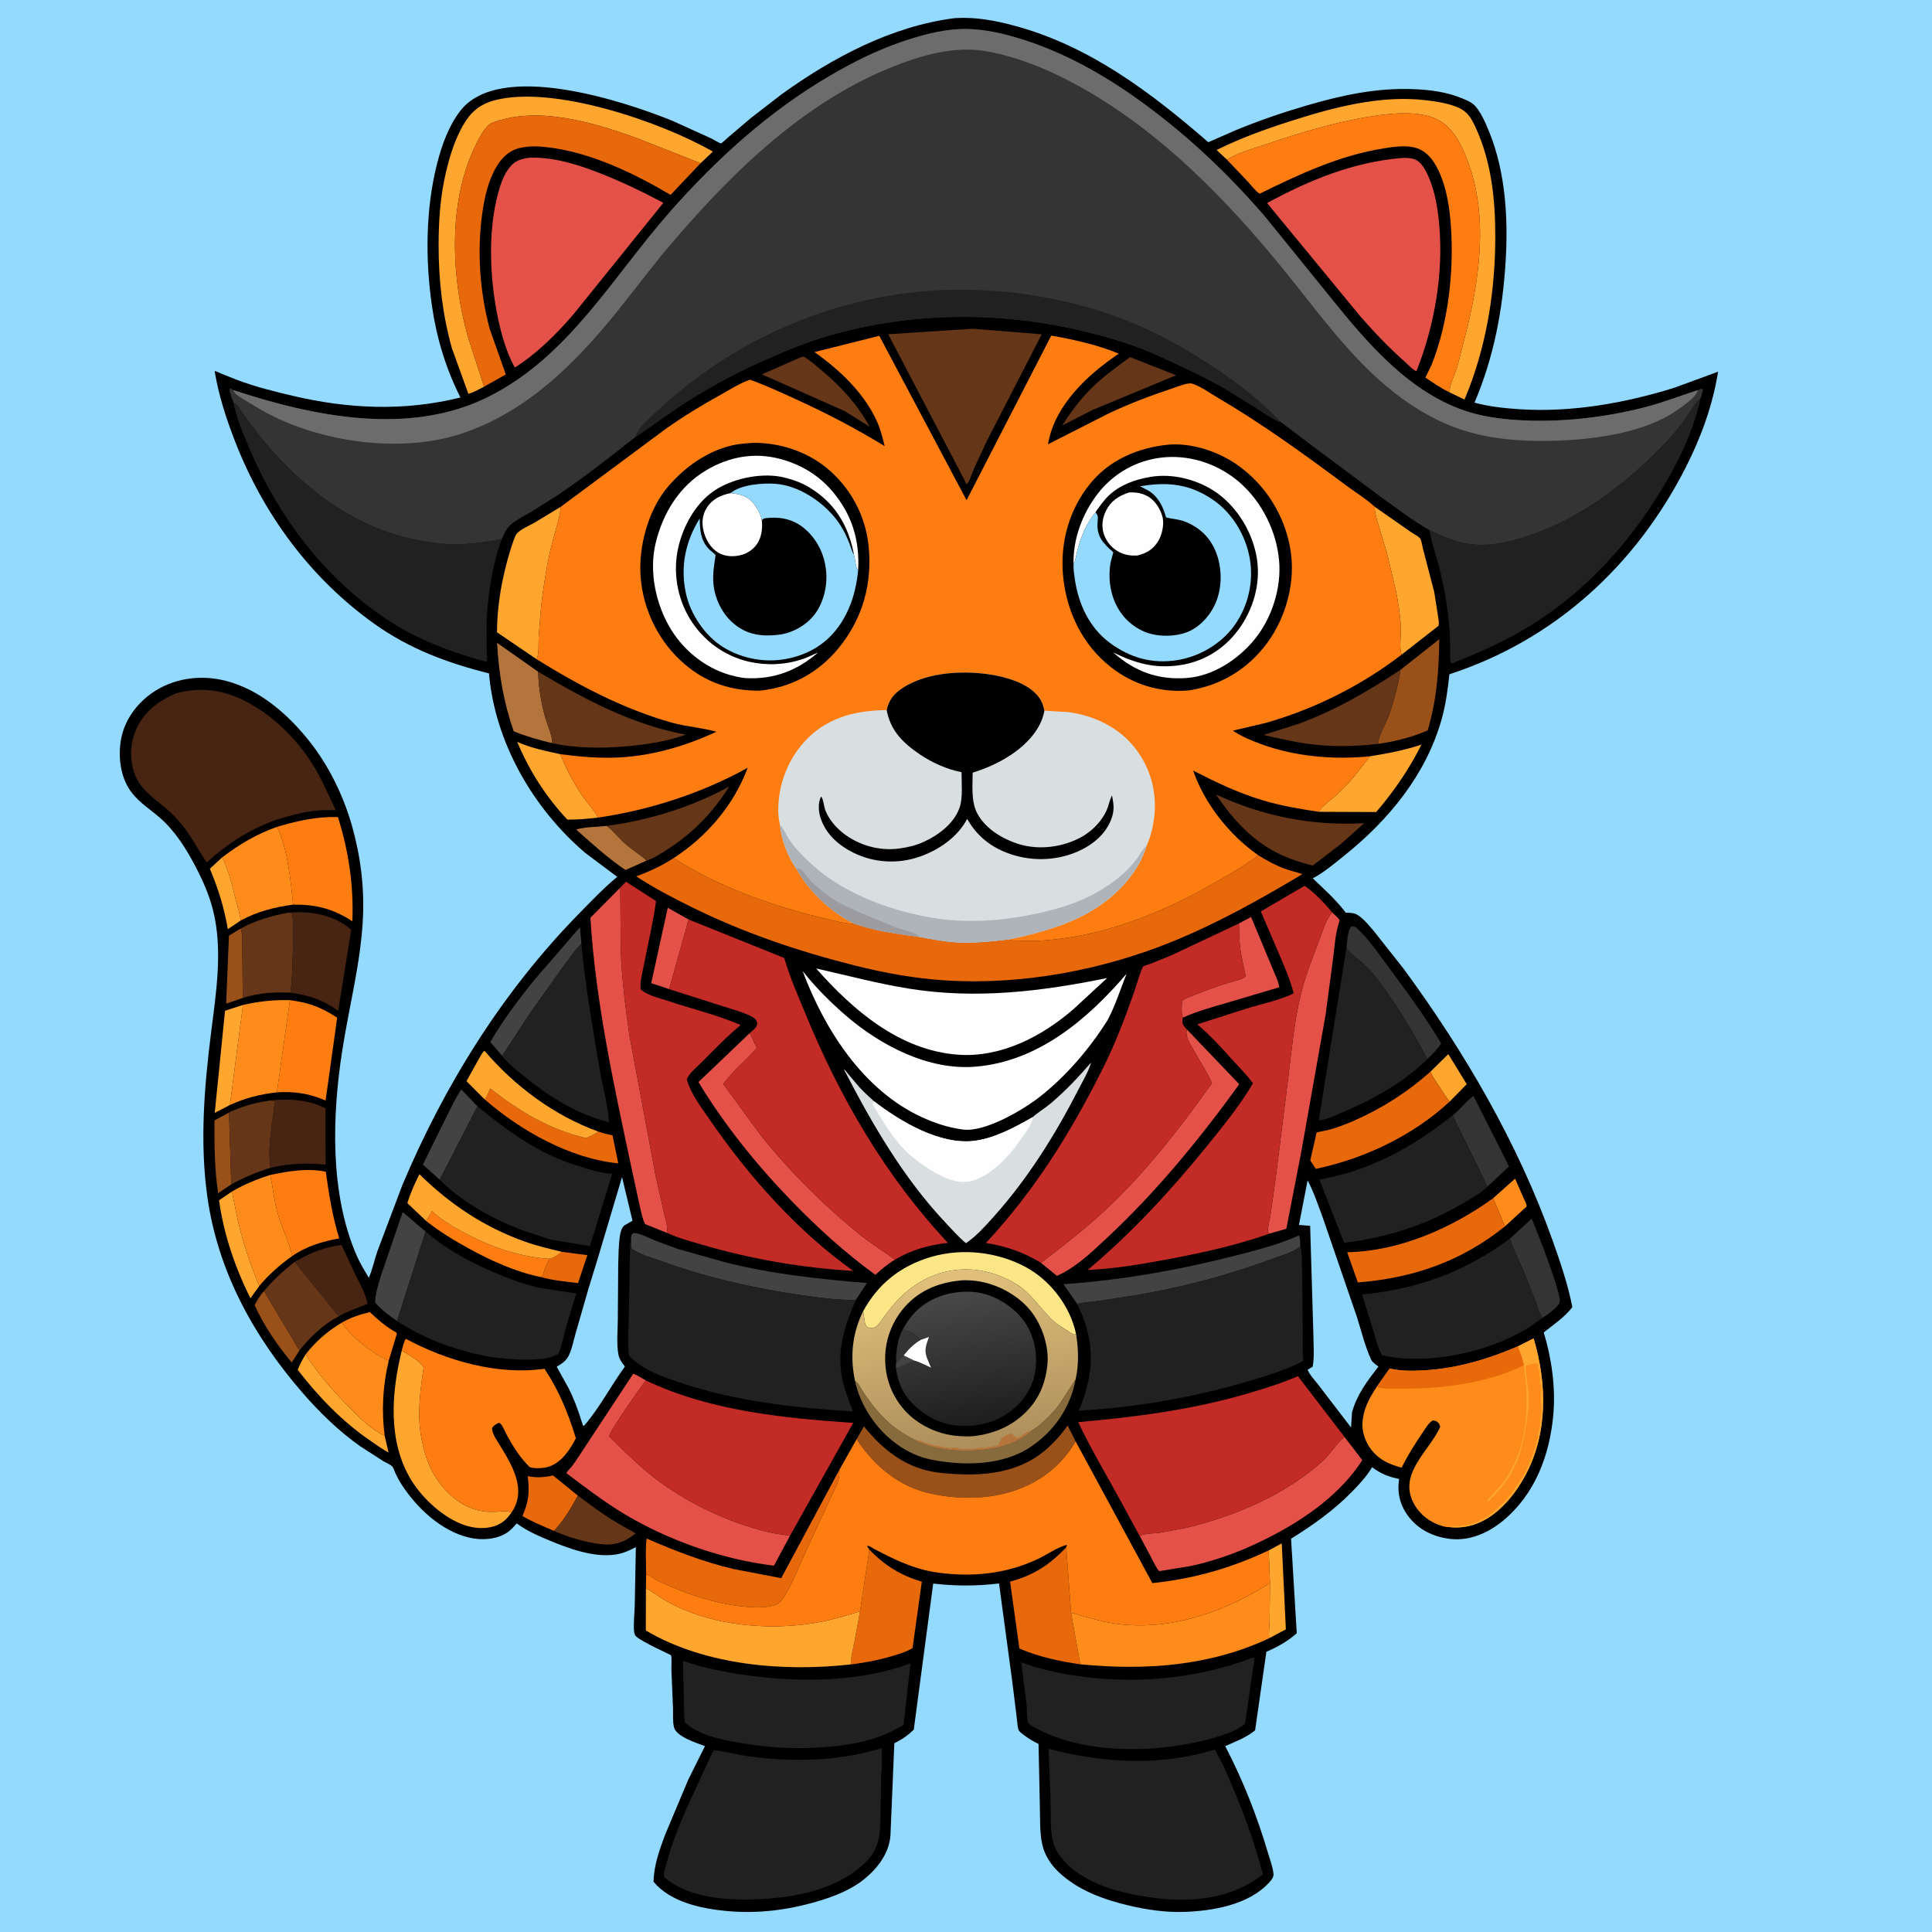
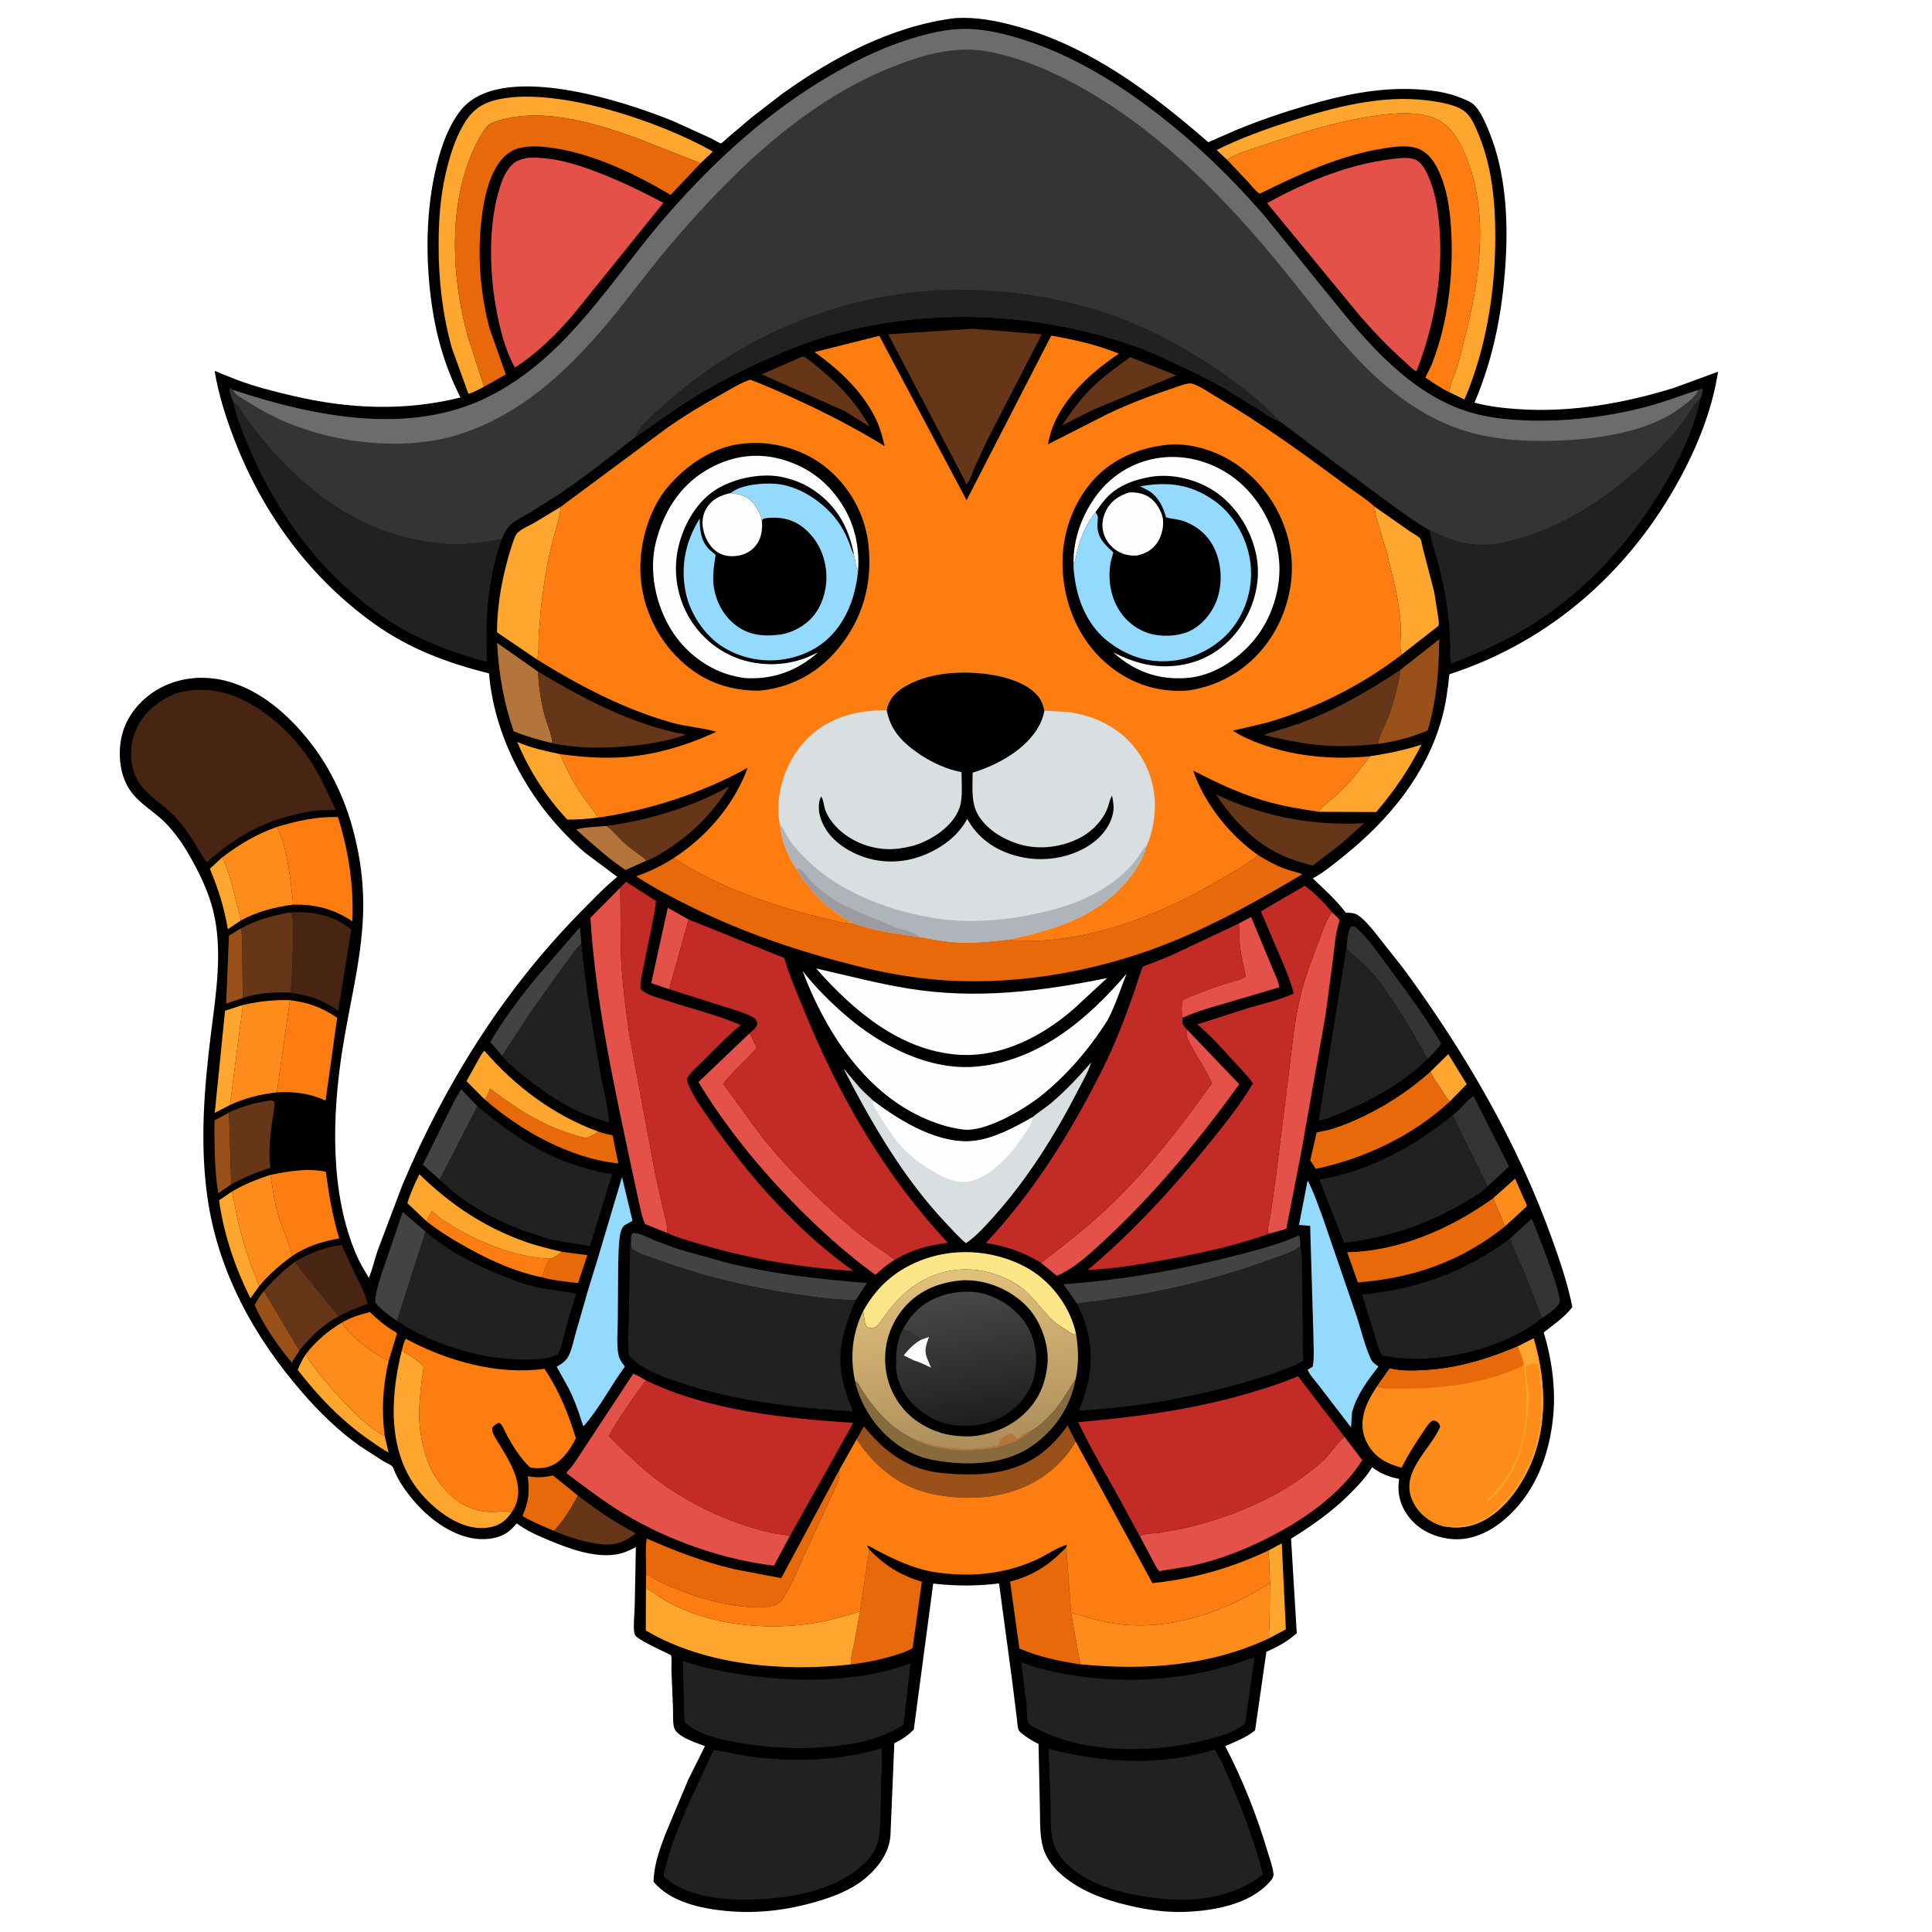
<svg xmlns="http://www.w3.org/2000/svg" version="1.1" style="display: block;" viewBox="0 0 2048 2048" width="1024" height="1024">
  <defs>
    <linearGradient id="Gradient1" gradientUnits="userSpaceOnUse" x1="1034.23" y1="1535.45" x2="1011.07" y2="1347.24">
      <stop class="stop0" offset="0" stop-opacity="1" stop-color="rgb(173,142,91)" />
      <stop class="stop1" offset="1" stop-opacity="1" stop-color="rgb(226,193,124)" />
    </linearGradient>
    <linearGradient id="Gradient2" gradientUnits="userSpaceOnUse" x1="1033.94" y1="1509.01" x2="1012" y2="1371.32">
      <stop class="stop0" offset="0" stop-opacity="1" stop-color="rgb(30,30,30)" />
      <stop class="stop1" offset="1" stop-opacity="1" stop-color="rgb(72,72,72)" />
    </linearGradient>
  </defs>
-   <path transform="translate(0,0)" fill="rgb(148,217,254)" d="M -0 -0 L 2048 0 L 2048 2048 L -0 2048 L -0 -0 z" />
  <path transform="translate(0,0)" fill="rgb(0,0,0)" d="M 1010.8 19.392 L 1013.5 19.137 C 1034.73 17.961 1054.95 21.76 1075.35 27.252 C 1154.69 48.609 1219.85 97.791 1280.86 150.734 L 1309.89 138.029 C 1334.77 127.75 1360.1 119.118 1385.93 111.579 C 1422.77 100.828 1459.55 92.954 1498.17 94.481 C 1516.02 95.187 1534.01 97.482 1550.59 104.519 C 1554.22 106.06 1558.45 107.734 1561.5 110.24 C 1569.1 116.487 1575.38 131.747 1579.01 140.785 C 1595.99 183.024 1598.79 231.95 1596.03 277 C 1592.83 329.349 1583.6 378.318 1563.03 426.828 C 1578.61 431.03 1594.77 432.751 1610.83 433.8 C 1665.72 437.381 1722.22 427.403 1774.5 411.152 L 1821.23 394.021 C 1815.66 429.37 1803.08 463.822 1786.89 495.617 C 1733.97 599.55 1647.97 678.414 1536.39 714.775 C 1534.77 730.565 1532.66 746.318 1528.41 761.642 C 1511.86 821.292 1471.86 869.577 1424.2 907.648 C 1414.3 915.549 1404.06 924.225 1392.97 930.351 L 1391.58 931.103 C 1403.88 942.746 1416.29 953.863 1426.54 967.42 C 1431.09 967.6 1435.56 967.537 1439.5 970.136 C 1446.12 974.504 1451.56 981.446 1456.68 987.412 L 1487.72 1026.7 C 1552.51 1114.79 1609.35 1212.27 1646.03 1315.53 C 1654.19 1338.5 1662.07 1361.59 1666.75 1385.56 C 1659.16 1395.8 1646.42 1404.49 1636.41 1412.43 C 1644.76 1439.52 1649.1 1470.89 1646.62 1499.22 C 1642.84 1542.38 1627.3 1584.02 1592.92 1612.32 C 1577.5 1625.01 1557.81 1633.64 1537.51 1631.33 C 1520.22 1629.36 1504.35 1622.01 1493.5 1608.12 C 1484.56 1596.66 1481.02 1583.73 1482.91 1569.41 L 1483.14 1567.74 C 1471.65 1565.48 1463.91 1562.26 1454.45 1555.31 C 1448.96 1564.79 1440.86 1573.43 1433.23 1581.23 C 1413.65 1601.25 1392.25 1616.36 1368.59 1631.11 L 1374.61 1731.28 C 1365.1 1739.83 1354.13 1745.93 1342.42 1750.94 L 1330.47 1834.19 C 1321.52 1841.74 1309.44 1846.25 1298.77 1850.97 C 1317.45 1886.71 1332.5 1924.97 1343.95 1963.62 C 1346.05 1970.73 1349.27 1979.04 1349.93 1986.36 C 1350.27 1990.12 1347.63 1993.06 1345.24 1995.66 C 1323.65 2019.24 1285.48 2025.73 1255.09 2026.7 C 1235.7 2027.31 1216.45 2024.54 1197.61 2020.16 C 1170.11 2013.76 1142.19 2003.78 1121.5 1983.78 C 1114.82 1977.32 1108.68 1968.31 1105.96 1959.42 C 1101.81 1945.86 1102.76 1930.1 1102.32 1916.03 L 1100.89 1848.66 C 1095.9 1846.17 1091.15 1843.52 1086.66 1840.19 C 1084.92 1838.9 1081.12 1836.19 1080.08 1834.46 C 1078.56 1831.94 1078.29 1824.65 1077.87 1821.41 L 1072.83 1780.94 L 1059.02 1678.53 C 1034.88 1681.4 1013.42 1681.39 989.231 1678.65 L 968.658 1833.42 C 962.274 1839.79 956.12 1843.96 948.031 1847.93 L 943.905 1945.89 C 942.417 1964.47 930.66 1979.99 916.701 1991.5 C 902.518 2003.2 884.588 2010.16 867.158 2015.34 C 835.177 2024.86 803.052 2028.85 769.812 2025.71 C 743.299 2023.21 710.613 2016.3 692.796 1994.75 C 693.027 1977.59 699.074 1960.9 705.016 1945 L 729.464 1886.75 L 747.283 1850.97 C 738.773 1847.68 716.982 1841.08 714.465 1831 C 712.967 1825 713.627 1816.84 713.408 1810.61 L 711.709 1769.64 C 711.617 1766.71 712.358 1756.84 711.256 1754.59 C 710.995 1754.05 680.072 1740.47 674.14 1734.48 C 672.832 1733.15 672.347 1731.33 672.169 1729.5 C 671.342 1720.99 672.641 1710.96 672.828 1702.29 L 674.044 1639.98 C 667.276 1643.65 660.272 1646.72 652.602 1647.86 C 629.611 1651.3 603.325 1641.7 582.5 1633 C 570.124 1627.84 558.614 1622.85 547.719 1614.87 C 544.688 1618.38 541.708 1621.82 537.829 1624.44 C 526.463 1632.11 510.544 1632.99 497.5 1629.96 C 467.711 1623.03 441.846 1598.54 425.671 1573.59 C 423.053 1569.56 420.877 1565.35 418.844 1560.99 C 418.16 1559.53 417.012 1555.74 415.982 1554.66 C 413.832 1552.42 408.56 1550.23 405.647 1548.47 L 381.935 1533.15 C 359.469 1517.46 338.335 1496.77 320.387 1476.06 C 268.709 1416.42 230.784 1347.34 219.761 1268.35 C 211.731 1210.8 216.494 1152.58 223.674 1095.24 C 229.011 1052.63 236.473 1006.97 225.772 964.641 C 221.492 947.714 214.363 931.92 206.182 916.547 C 196.508 898.368 185.043 880.35 169.354 866.735 C 157.601 856.537 144.808 849.07 136.402 835.5 C 126.62 819.707 124.871 797.279 129.214 779.5 C 134.106 759.469 148.283 742.198 165.768 731.59 C 187.777 718.238 214.497 715.38 239.27 721.699 C 275.53 730.949 305.487 757.358 328.262 786.117 C 348.496 811.667 363.91 843.251 372.863 874.535 C 382.057 906.666 386.304 939.657 384.727 973.07 C 382.509 1020.06 370.238 1066.24 362.962 1112.57 C 352.009 1182.32 349.428 1264.96 377.984 1330.68 C 381.609 1339.02 386.347 1346.76 390.954 1354.59 C 394.789 1345.89 396.843 1335.61 400.003 1326.49 L 426.443 1256.44 C 470.97 1150.47 532.712 1051.32 613.295 968.965 C 626.522 955.447 639.717 941.573 654.285 929.486 L 620.49 904.185 C 565.112 857.08 524.596 786.853 518.35 713.824 C 474.336 702.821 434.029 687.856 396.806 661.277 C 328.99 612.854 279.261 545.262 249.138 467.805 C 239.729 443.61 231.812 419.175 227.562 393.528 C 229.144 393.169 232.788 395.334 234.411 396.028 L 251.799 402.89 C 270.745 410.07 290.481 414.906 310.176 419.549 C 369.505 433.535 428.763 436.142 488.102 421.348 C 472.556 390.58 462.851 358.479 457.898 324.334 C 450.763 275.143 451.083 221.79 463.313 173.528 C 468.221 154.162 475.35 134.095 487.529 118.016 C 529.084 63.155 662.374 107.508 713.094 128.181 L 753.673 146.613 C 754.86 147.225 763.6 152.138 764.068 152.048 C 765.392 151.793 770.094 147.106 771.491 145.918 L 796.429 124.75 L 828.805 99.738 C 882.614 61.063 944.345 28.139 1010.8 19.392 z" />
  <path transform="translate(0,0)" fill="rgb(254,140,26)" d="M 1582.75 1270.2 L 1606.04 1249.42 L 1615.62 1271.2 C 1616.59 1273.4 1618.65 1276.68 1618.24 1278.98 L 1595.38 1299.97 L 1582.75 1270.2 z" />
  <path transform="translate(0,0)" fill="rgb(255,166,47)" d="M 1516.3 1136.04 L 1535.24 1117.41 L 1554.81 1149.28 L 1536.73 1167.7 C 1532.76 1163.32 1529.64 1157.75 1526.41 1152.8 C 1522.85 1147.33 1518.78 1142.11 1516.3 1136.04 z" />
  <path transform="translate(0,0)" fill="rgb(255,166,47)" d="M 235.586 908.802 C 241.842 921.924 245.468 935.942 248.988 950 C 251.131 958.56 253.694 967.042 255.282 975.726 L 241.5 984.956 C 237.8 962.443 231.285 941.94 222.461 920.92 L 235.586 908.802 z" />
  <path transform="translate(0,0)" fill="rgb(153,81,25)" d="M 255.136 984.253 C 257.278 990.344 256.681 999.165 256.845 1005.66 L 257.337 1057.89 L 239.744 1063.89 L 242.672 991.876 L 255.136 984.253 z" />
  <path transform="translate(0,0)" fill="rgb(232,105,9)" d="M 595.537 1326.96 L 622.627 1330.54 L 612.737 1360.14 C 599.754 1358.51 585.799 1357.33 573.216 1353.7 L 575.454 1352.46 C 576.411 1346.22 579.599 1340.12 582.163 1334.36 C 587.094 1333.54 591.679 1329.93 595.537 1326.96 z" />
  <path transform="translate(0,0)" fill="rgb(153,81,25)" d="M 279.832 1368.52 L 317.385 1431.55 L 309.27 1444.32 C 294.434 1426.66 279.303 1404.73 269.961 1383.48 C 272.772 1377.82 275.723 1373.32 279.832 1368.52 z" />
  <path transform="translate(0,0)" fill="rgb(153,81,25)" d="M 242.77 1179.36 L 245.136 1255.5 L 231.26 1264.81 C 227.391 1239.68 227.186 1213.1 227.355 1187.72 L 242.77 1179.36 z" />
  <path transform="translate(0,0)" fill="rgb(255,166,47)" d="M 1344.87 1643.49 L 1358.72 1636.03 L 1363.07 1727.15 L 1345.42 1736.59 C 1344.61 1730.7 1345.67 1724.45 1345.81 1718.5 L 1346.22 1678.05 L 1344.87 1643.49 z" />
  <path transform="translate(0,0)" fill="rgb(179,117,59)" d="M 643.265 875.494 C 650.179 880.755 655.592 888.001 662.142 893.784 C 667.022 898.094 672.232 901.894 677.45 905.775 C 680.036 907.698 683.429 909.64 685.221 912.35 L 663.059 922.244 C 644.173 909.639 627.713 894.333 610.736 879.353 C 619.945 876.43 633.495 876.607 643.265 875.494 z" />
  <path transform="translate(0,0)" fill="rgb(254,125,17)" d="M 362.121 1402.21 C 371.44 1396.7 381.547 1393.43 392.005 1390.83 C 400.128 1398.53 407.648 1405.15 417.265 1410.9 C 418.88 1411.87 420.179 1412.05 420.685 1413.91 L 412.103 1442.21 C 406.902 1440.42 401.977 1437.12 397.344 1434.18 C 383.451 1425.36 372.023 1415.43 362.121 1402.21 z" />
  <path transform="translate(0,0)" fill="rgb(255,166,47)" d="M 245.84 1263.11 L 252.382 1295.09 C 258.07 1318.55 265.518 1341 274.862 1363.23 L 265.432 1376.22 C 249.01 1343.11 237.356 1309 232.185 1272.37 L 245.84 1263.11 z" />
  <path transform="translate(0,0)" fill="rgb(255,166,47)" d="M 407.778 1522.11 L 411.856 1539.68 C 405.182 1536.26 398.677 1531.33 392.461 1527.1 C 362.862 1506.95 337.336 1480.32 315.585 1452.07 C 317.911 1446.18 320.615 1441.09 323.979 1435.73 C 336.092 1455.22 351.692 1472.76 367.664 1489.17 C 380.179 1502.04 391.565 1513.92 407.778 1522.11 z" />
  <path transform="translate(0,0)" fill="rgb(227,81,72)" d="M 709.333 1048.53 L 690.333 1042.19 L 707.851 962.283 L 729.987 974.715 L 709.333 1048.53 z" />
  <path transform="translate(0,0)" fill="rgb(255,166,47)" d="M 243.716 1171.35 L 227.63 1179.7 L 238.559 1071.41 L 257.552 1065.27 L 243.716 1171.35 z" />
  <path transform="translate(0,0)" fill="rgb(254,125,17)" d="M 451.808 1294.31 L 457.91 1283.74 C 467.621 1293 478.253 1299.16 489.968 1305.57 C 517.775 1320.79 550.236 1332.51 582.163 1334.36 C 579.599 1340.12 576.411 1346.22 575.454 1352.46 L 573.216 1353.7 C 546.361 1348.24 520.092 1336.23 496.209 1323.06 C 480.926 1314.63 465.454 1305.23 451.808 1294.31 z" />
  <path transform="translate(0,0)" fill="rgb(68,67,68)" d="M 466.068 1250.52 L 449.096 1235.23 L 448.233 1234.6 L 472.719 1185.01 C 477.835 1174.85 482.588 1164.26 488.928 1154.79 L 506.094 1172.71 L 466.068 1250.52 z" />
  <path transform="translate(0,0)" fill="rgb(232,105,9)" d="M 587.154 1622.79 C 575.909 1617.87 564.322 1613.3 553.752 1607.03 C 560.47 1592.28 561.561 1580.74 559.355 1564.79 C 568.779 1566.64 576.92 1566.16 586.261 1564.02 L 612.612 1585.46 C 605.623 1598.1 597.364 1612.44 587.154 1622.79 z" />
  <path transform="translate(0,0)" fill="rgb(101,54,24)" d="M 612.612 1585.46 C 625.476 1594.98 638.288 1604.7 652 1612.99 L 666.601 1621.4 C 668.723 1622.59 672.043 1623.87 673.612 1625.7 C 661.244 1635.29 650.917 1638.74 635.258 1636.65 C 618.852 1634.46 602.299 1629.42 587.154 1622.79 C 597.364 1612.44 605.623 1598.1 612.612 1585.46 z" />
  <path transform="translate(0,0)" fill="rgb(101,54,24)" d="M 849.379 378.5 L 852.014 378.011 C 859.048 382.151 865.675 388.202 871.943 393.458 C 892.595 410.78 908.735 428.786 921.875 452.374 L 895.42 435.776 L 807.609 396.813 L 849.379 378.5 z" />
  <path transform="translate(0,0)" fill="rgb(68,67,68)" d="M 532.332 1119.18 L 519.713 1104.63 C 532.869 1081.9 549.683 1059.44 566.202 1039.08 L 614.765 982.82 L 616.287 1000.21 C 608.297 1008.64 601.595 1018.51 594.674 1027.84 L 561.5 1074.54 L 532.332 1119.18 z" />
  <path transform="translate(0,0)" fill="rgb(53,52,52)" d="M 1539.86 1182.26 L 1541.4 1181.04 C 1548.59 1175.28 1554.66 1166.8 1561.96 1161.7 L 1599.65 1236.52 L 1576.77 1257.82 L 1539.86 1182.26 z" />
  <path transform="translate(0,0)" fill="rgb(53,52,52)" d="M 1600.56 1313.05 L 1623.64 1291.81 C 1628.1 1301.97 1656.5 1374.01 1653.28 1380.88 C 1650.62 1386.56 1640.18 1393.75 1634.91 1397.09 C 1631.57 1391.97 1629.83 1384.88 1627.71 1379.16 L 1615 1347.3 C 1610.37 1335.91 1604.23 1324.74 1600.56 1313.05 z" />
  <path transform="translate(0,0)" fill="rgb(101,54,24)" d="M 1197.93 378.543 L 1246.73 397.775 L 1158.32 434.475 L 1125.97 451.013 C 1135.66 435.863 1146.36 421.584 1159.39 409.127 C 1171.15 397.895 1184.9 388.262 1197.93 378.543 z" />
  <path transform="translate(0,0)" fill="rgb(232,105,9)" d="M 513.841 1165.45 L 514.696 1164.19 C 516.771 1161.03 518.146 1157.19 519.646 1153.72 C 550.287 1177.92 582.556 1197.42 621.035 1206.33 C 625.958 1204.46 629.9 1202.61 634.151 1199.48 C 639.214 1201.24 644.005 1202.49 649.274 1203.47 L 655.404 1233.21 C 604.423 1228.17 551.9 1198.62 513.841 1165.45 z" />
  <path transform="translate(0,0)" fill="rgb(255,166,47)" d="M 633.924 866.691 C 622.93 867.935 612.523 868.947 601.411 868.806 C 578.551 844.466 561.22 817.166 548.236 786.401 C 562.646 792.968 578.349 796.025 593.736 799.415 C 600.597 815.501 608.016 830.332 618.056 844.706 C 623.148 851.996 629.887 858.785 633.924 866.691 z" />
  <path transform="translate(0,0)" fill="rgb(68,67,68)" d="M 420.846 1400.24 C 412.517 1394.68 404.193 1388.41 397.728 1380.72 C 397.802 1370.66 401.296 1360.79 404.164 1351.24 L 426.871 1284.85 L 451.15 1305.47 L 420.846 1400.24 z" />
  <path transform="translate(0,0)" fill="rgb(53,52,52)" d="M 1427.37 1004.19 C 1428.19 998.05 1428.18 986.541 1432.5 982.034 C 1436.86 981.978 1437.16 982.726 1440.28 985.721 C 1452.24 997.167 1462.08 1011.96 1471.95 1025.25 C 1491.3 1051.35 1511.19 1078.25 1527.77 1106.23 C 1523.58 1112.31 1518.43 1117.32 1513.23 1122.53 C 1496.58 1092.09 1478.23 1060.68 1456.55 1033.5 C 1451.82 1027.57 1445.9 1022.14 1440.19 1017.17 C 1436.2 1013.69 1428.88 1009.14 1427.37 1004.19 z" />
  <path transform="translate(0,0)" fill="rgb(255,166,47)" d="M 513.841 1165.45 L 494.49 1146.07 L 507.232 1123.13 C 509.089 1120.03 510.85 1116.26 513.498 1113.79 C 545.694 1151.46 587.377 1182.56 634.151 1199.48 C 629.9 1202.61 625.958 1204.46 621.035 1206.33 C 582.556 1197.42 550.287 1177.92 519.646 1153.72 C 518.146 1157.19 516.771 1161.03 514.696 1164.19 L 513.841 1165.45 z" />
  <path transform="translate(0,0)" fill="rgb(72,37,18)" d="M 312.36 1337.64 C 328.337 1328.17 343.467 1322.12 362.022 1319.68 L 376.8 1351.41 C 381.434 1360.53 386.372 1369.29 388.954 1379.26 L 389.435 1381.06 L 389.712 1382.15 C 379.146 1386.19 368.899 1389.89 358.978 1395.41 L 312.36 1337.64 z" />
  <path transform="translate(0,0)" fill="rgb(255,166,47)" d="M 451.808 1294.31 L 431.809 1275.35 C 435.07 1264.73 439.644 1254.65 444.574 1244.71 C 477.287 1276.79 513.371 1300.92 556.853 1316.32 C 569.46 1320.79 582.545 1323.86 595.537 1326.96 C 591.679 1329.93 587.094 1333.54 582.163 1334.36 C 550.236 1332.51 517.775 1320.79 489.968 1305.57 C 478.253 1299.16 467.621 1293 457.91 1283.74 L 451.808 1294.31 z" />
  <path transform="translate(0,0)" fill="rgb(101,54,24)" d="M 242.77 1179.36 C 243.771 1178.26 247.586 1177.1 249.101 1176.47 C 261.655 1171.25 273.658 1168.41 287.08 1166.42 L 290.805 1167.5 C 291.217 1174.24 289.439 1181.58 288.567 1188.27 C 286.487 1204.26 284.291 1221.81 286.723 1237.89 C 272.418 1242.27 258.26 1248.3 245.136 1255.5 L 242.77 1179.36 z" />
  <path transform="translate(0,0)" fill="rgb(135,107,60)" d="M 1093.1 1516.78 C 1104.05 1510.65 1116.48 1497.61 1123.81 1487.51 L 1139.48 1463.01 L 1140.26 1461.94 C 1134.65 1491.86 1118 1516.57 1092.63 1533.7 C 1062.95 1553.72 1021.85 1554 987.744 1547.39 C 961.076 1542.22 937.555 1524 922.703 1501.72 C 915.077 1490.28 909.133 1477.25 906.319 1463.76 C 910.286 1466.33 911.273 1469.53 913.654 1473.32 C 916.9 1478.5 920.659 1483.64 924.356 1488.52 C 931.811 1498.35 941.847 1508.87 952.047 1515.8 C 957.924 1519.79 963.47 1523.28 969.818 1526.47 C 991.116 1537.57 1020.13 1539.06 1043.72 1536.45 C 1058.04 1534.86 1071.27 1531.32 1083.71 1523.85 C 1087.02 1521.85 1090.66 1519.83 1093.1 1516.78 z" />
  <path transform="translate(0,0)" fill="rgb(227,81,72)" d="M 1313.28 978.913 L 1326.19 972.015 L 1349.12 1027 C 1351.46 1032.91 1355.32 1040.27 1356.06 1046.54 L 1303.06 1062.29 C 1286.63 1067.15 1269.49 1071.57 1253.92 1078.76 C 1251.88 1074.41 1252.88 1065.86 1252.92 1060.97 C 1256.31 1058.07 1262.23 1056.29 1266.4 1054.61 C 1278.39 1049.77 1290.81 1045.2 1303.21 1041.5 C 1308.56 1039.9 1316.17 1038.56 1320.55 1035.09 C 1318.4 1024.55 1315.65 1013.55 1314.45 1002.88 C 1313.56 995.006 1313.58 986.84 1313.28 978.913 z" />
  <path transform="translate(0,0)" fill="rgb(179,117,59)" d="M 585.121 787.673 C 571.249 784.416 557.738 780.627 544.542 775.21 C 533.771 743.922 528.744 714.482 526.941 681.468 L 570.402 712.02 C 571.053 728.937 573.526 744.85 578.142 761.153 C 579.561 766.163 586.886 783.965 585.121 787.673 z" />
  <path transform="translate(0,0)" fill="rgb(101,54,24)" d="M 643.265 875.494 C 688.763 869.338 732.737 855.752 773.028 833.706 C 755.326 861.656 735.18 882.545 707.314 900.547 C 700.71 904.813 692.752 910.071 685.221 912.35 C 683.429 909.64 680.036 907.698 677.45 905.775 C 672.232 901.894 667.022 898.094 662.142 893.784 C 655.592 888.001 650.179 880.755 643.265 875.494 z" />
  <path transform="translate(0,0)" fill="rgb(255,166,47)" d="M 1452.28 801.674 C 1470.82 798.745 1489 795.272 1506.83 789.296 C 1493.67 815.523 1477.89 838.536 1458.82 860.795 L 1397.92 860.548 C 1401.3 854.736 1408.11 850.132 1413.19 845.784 C 1418.76 841.014 1424.14 835.636 1429.16 830.285 C 1437.56 821.339 1444.55 811.176 1452.28 801.674 z" />
  <path transform="translate(0,0)" fill="rgb(101,54,24)" d="M 279.832 1368.52 C 289.247 1357.08 300.748 1346.76 312.36 1337.64 L 358.978 1395.41 C 342.599 1403.94 328.845 1417.25 317.385 1431.55 L 279.832 1368.52 z" />
-   <path transform="translate(0,0)" fill="rgb(72,37,18)" d="M 287.08 1166.42 C 306.91 1164.66 327.155 1165.55 345.036 1174.93 L 345.128 1234.56 C 325.307 1232.45 306.193 1233.42 286.723 1237.89 C 284.291 1221.81 286.487 1204.26 288.567 1188.27 C 289.439 1181.58 291.217 1174.24 290.805 1167.5 L 287.08 1166.42 z" />
  <path transform="translate(0,0)" fill="rgb(153,81,25)" d="M 1484.6 710.02 L 1525.65 677.631 C 1525.28 711.608 1522.99 741.355 1513.47 774.256 C 1496.76 781.479 1478.77 786.091 1460.73 788.554 C 1461.67 778.481 1469.35 766.762 1472.77 756.991 C 1477.94 742.225 1482.24 725.521 1484.6 710.02 z" />
  <path transform="translate(0,0)" fill="rgb(254,140,26)" d="M 245.84 1263.11 C 258.76 1255.51 272.278 1249.98 286.536 1245.49 C 289.445 1260.15 290.718 1274.25 295.066 1288.71 C 299.284 1302.73 306.916 1317.39 309.607 1331.53 C 296.871 1340.66 284.846 1351.1 274.862 1363.23 C 265.518 1341 258.07 1318.55 252.382 1295.09 L 245.84 1263.11 z" />
  <path transform="translate(0,0)" fill="rgb(101,54,24)" d="M 255.136 984.253 C 271.318 975.419 288.058 970.79 306.049 967.322 L 309.903 968.5 C 311.503 984.906 310.776 1000.68 310.157 1017.09 C 309.718 1028.75 309.704 1040.78 307.765 1052.29 C 291.184 1051.37 273.222 1052.57 257.337 1057.89 L 256.845 1005.66 C 256.681 999.165 257.278 990.344 255.136 984.253 z" />
  <path transform="translate(0,0)" fill="rgb(68,67,68)" d="M 1141.91 1382.19 L 1127.31 1361.33 C 1189.16 1356.97 1249.17 1346.43 1309.24 1331.07 C 1331.99 1325.25 1355.35 1319.36 1376.8 1309.66 C 1378.47 1311.21 1378.22 1318.69 1378.42 1321.26 C 1372.55 1326.61 1359.74 1330.39 1352.14 1333.23 C 1304.42 1351.08 1255.45 1364.08 1205.26 1372.81 L 1162.08 1379.31 C 1155.44 1380.24 1148.37 1380.44 1141.91 1382.19 z" />
  <path transform="translate(0,0)" fill="rgb(101,54,24)" d="M 1288.99 842.175 C 1338.87 865.472 1391.18 875.646 1446.04 872.628 L 1421.92 894.266 L 1391.54 917.537 C 1375.72 913.497 1361.12 908.641 1346.94 900.371 C 1323.12 886.489 1304.12 864.847 1288.99 842.175 z" />
  <path transform="translate(0,0)" fill="rgb(254,125,17)" d="M 286.536 1245.49 C 304.941 1241.58 326.648 1237.92 345.347 1242.11 C 348.729 1266.41 352.37 1289.25 359.58 1312.77 C 341.525 1315.99 324.891 1321.02 309.607 1331.53 C 306.916 1317.39 299.284 1302.73 295.066 1288.71 C 290.718 1274.25 289.445 1260.15 286.536 1245.49 z" />
  <path transform="translate(0,0)" fill="rgb(101,54,24)" d="M 1460.73 788.554 C 1438.8 791.003 1417.55 791.781 1395.56 789.55 C 1376.55 787.622 1357.86 783.344 1339.28 779.067 L 1376.05 767.462 C 1415.46 753.044 1449.73 733.076 1484.6 710.02 C 1482.24 725.521 1477.94 742.225 1472.77 756.991 C 1469.35 766.762 1461.67 778.481 1460.73 788.554 z" />
  <path transform="translate(0,0)" fill="rgb(68,67,68)" d="M 668.9 1311.8 C 669.424 1308.85 669.103 1308.71 671.5 1307 C 678.89 1307.3 687.249 1312.1 694.068 1314.93 L 718.977 1324.09 L 769.52 1338.28 C 818.594 1350.58 868.679 1355.93 918.971 1360.08 L 907.104 1378.16 C 885.846 1378.02 864.968 1375.29 844 1372.1 C 794.29 1364.55 746.298 1353.39 699 1336.12 C 690.546 1333.03 676.825 1329.44 670.006 1323.8 C 668.393 1322.47 668.964 1314.23 668.9 1311.8 z" />
  <path transform="translate(0,0)" fill="rgb(254,140,26)" d="M 235.586 908.802 C 253.713 895.027 272.159 884.043 293.679 876.476 C 305.46 901.578 307.673 931.719 310.814 958.945 C 291.248 961.53 272.726 966.212 255.282 975.726 C 253.694 967.042 251.131 958.56 248.988 950 C 245.468 935.942 241.842 921.924 235.586 908.802 z" />
  <path transform="translate(0,0)" fill="rgb(254,125,17)" d="M 307.31 1060.21 C 327.393 1062.81 340.451 1067.68 357.422 1078.81 L 345.134 1166.65 C 328.429 1159.15 311.775 1156.71 293.512 1157.94 L 307.31 1060.21 z" />
  <path transform="translate(0,0)" fill="rgb(254,140,26)" d="M 257.552 1065.27 C 274.76 1061.46 289.67 1059.76 307.31 1060.21 L 293.512 1157.94 C 275.912 1159.89 259.857 1163.91 243.716 1171.35 L 257.552 1065.27 z" />
  <path transform="translate(0,0)" fill="rgb(255,166,47)" d="M 1457.23 537.188 L 1494.86 563.476 C 1497.47 565.303 1503.79 568.625 1505.51 570.892 C 1506.74 572.52 1507.67 578.951 1508.27 581.15 L 1520.36 627.627 L 1524.42 653.439 C 1524.79 656.568 1525.8 660.475 1524.77 663.472 L 1486.02 693.764 C 1485.5 692.833 1485.35 692.68 1485.1 691.481 C 1483.49 683.878 1485.31 673.248 1484.96 665.226 C 1484.39 652.34 1482.27 639.341 1479.85 626.68 L 1470.55 587.466 L 1461.66 557.756 C 1459.66 551.056 1457.3 544.232 1457.23 537.188 z" />
  <path transform="translate(0,0)" fill="rgb(72,37,18)" d="M 306.049 967.322 C 321.01 966.333 336.185 967.225 350.296 972.639 L 351.883 973.235 C 359.41 976.105 366.258 980.251 372.297 985.585 L 358.482 1071.6 C 341.632 1059.5 328.022 1055.15 307.765 1052.29 C 309.704 1040.78 309.718 1028.75 310.157 1017.09 C 310.776 1000.68 311.503 984.906 309.903 968.5 L 306.049 967.322 z" />
  <path transform="translate(0,0)" fill="rgb(254,140,26)" d="M 362.121 1402.21 C 372.023 1415.43 383.451 1425.36 397.344 1434.18 C 401.977 1437.12 406.902 1440.42 412.103 1442.21 C 405.779 1468.91 404.278 1494.94 407.778 1522.11 C 391.565 1513.92 380.179 1502.04 367.664 1489.17 C 351.692 1472.76 336.092 1455.22 323.979 1435.73 C 334.602 1422 347.199 1411.03 362.121 1402.21 z" />
  <path transform="translate(0,0)" fill="rgb(252,230,135)" d="M 914.996 1389.91 C 930.945 1360.66 954.983 1341.81 986.969 1332.4 C 1019.93 1322.71 1057.65 1326.99 1087.75 1343.39 C 1111.97 1356.59 1131.39 1381.02 1139.04 1407.5 L 1140.67 1414.09 L 1138.94 1414.74 C 1135.34 1413.6 1132.18 1411.05 1129 1409 C 1124.7 1406.24 1120.25 1403.7 1116.5 1400.19 C 1101.43 1386.1 1093.27 1370.05 1074.4 1359.44 C 1033.3 1336.33 987.399 1342.46 953.833 1375.83 C 947.333 1382.29 941.632 1389.78 936.146 1397.11 C 933.609 1400.5 930.237 1406.78 925.724 1407.62 C 922.191 1408.28 921.075 1407.8 918.275 1405.74 C 917.326 1403.66 916.76 1402.3 916.482 1399.99 L 914.996 1389.91 z" />
  <path transform="translate(0,0)" fill="rgb(255,166,47)" d="M 425.915 1431.48 C 433.768 1436.55 443.4 1441.66 449.072 1449.23 C 445.542 1473.76 441.956 1499.51 446.62 1524.15 C 448.05 1531.7 449.822 1538.71 452.299 1546 C 454.858 1553.53 458.302 1560.68 462.678 1567.31 C 473.147 1583.19 489.178 1597.29 508.266 1601.34 C 514.246 1602.61 520.738 1602.84 526.827 1602.52 C 531.609 1602.27 536.819 1601.11 541.301 1603.02 L 542.171 1603.36 C 539.489 1607.36 536.063 1611.31 532.001 1613.99 C 522.341 1620.35 509.809 1620.91 498.82 1618.49 C 474.241 1613.07 448.872 1590.07 436.059 1569.15 C 410.793 1527.91 414.912 1476.41 425.915 1431.48 z" />
  <path transform="translate(0,0)" fill="rgb(101,54,24)" d="M 570.402 712.02 C 619.997 741.384 669.711 768.133 727.012 778.74 C 707.032 786.022 685.601 789.198 664.5 791.06 C 637.908 793.406 611.629 793.278 585.329 787.869 L 585.121 787.673 C 586.886 783.965 579.561 766.163 578.142 761.153 C 573.526 744.85 571.053 728.937 570.402 712.02 z" />
  <path transform="translate(0,0)" fill="rgb(153,81,25)" d="M 908.058 1525.61 L 915.82 1512.01 C 937.035 1538.39 962.293 1557.61 996.834 1561.27 C 1034.96 1565.32 1075.61 1563.87 1106.56 1538.5 C 1116.17 1530.63 1124.56 1521.26 1131.72 1511.14 L 1140.21 1527.96 C 1131.07 1543.83 1118.87 1556.69 1103.48 1566.7 C 1069.66 1588.7 1026.43 1591.71 987.682 1583.53 C 953.386 1576.29 926.907 1554.44 908.058 1525.61 z" />
  <path transform="translate(0,0)" fill="rgb(232,105,9)" d="M 1582.75 1270.2 L 1595.38 1299.97 C 1549.23 1337.13 1497.91 1354.83 1439.33 1359.43 L 1428.06 1327.38 C 1482.92 1326.52 1538.81 1301.96 1582.75 1270.2 z" />
  <path transform="translate(0,0)" fill="rgb(232,105,9)" d="M 1536.73 1167.7 C 1498.02 1203.69 1446.2 1228.31 1394.75 1239.05 L 1388.92 1230.09 L 1394.5 1205.77 C 1394.71 1204.83 1395.31 1200.95 1395.68 1200.59 C 1396.31 1200 1405.98 1198.37 1407.55 1197.96 C 1417.1 1195.45 1425.95 1192.02 1435 1188.08 C 1464.83 1175.11 1492.02 1157.69 1516.3 1136.04 C 1518.78 1142.11 1522.85 1147.33 1526.41 1152.8 C 1529.64 1157.75 1532.76 1163.32 1536.73 1167.7 z" />
  <path transform="translate(0,0)" fill="rgb(232,105,9)" d="M 1145.12 1764.25 C 1122.79 1760.96 1101.45 1756.45 1080.61 1747.52 L 1070.71 1676.53 C 1095.36 1670.1 1112.92 1658.63 1130.23 1640.11 L 1135.42 1709.82 L 1145.12 1764.25 z" />
  <path transform="translate(0,0)" fill="rgb(232,105,9)" d="M 921.553 1642.6 C 937.862 1659.67 954.682 1669.84 977.167 1676.74 L 967.366 1746.95 C 961.806 1750.57 955.349 1752.48 949.067 1754.47 C 933.805 1759.29 917.662 1762.5 901.764 1764.36 C 902.15 1755.49 904.498 1746.61 906.166 1737.91 L 911.711 1708.02 L 921.553 1642.6 z" />
  <path transform="translate(0,0)" fill="rgb(255,166,47)" d="M 568.875 698.829 L 526.817 670.25 C 526.98 649.97 529.464 629.778 533.929 610 C 536.355 599.252 539.14 588.595 542.639 578.144 C 543.836 574.568 545.515 568.644 547.859 565.642 C 551.237 561.316 561.794 556.835 566.633 554.059 L 594.55 537.13 C 592.859 551.379 587.472 566.161 584.14 580.232 C 579.229 600.971 575.982 622.154 573.524 643.313 L 570.986 675 C 570.665 681.384 571.659 693.094 568.875 698.829 z" />
  <path transform="translate(0,0)" fill="rgb(254,125,17)" d="M 293.679 876.476 C 315.306 870.117 335.455 865.52 358.221 866.095 C 369.614 902.538 375.02 938.366 373.519 976.575 C 353.01 963.273 335.196 958.689 310.814 958.945 C 307.673 931.719 305.46 901.578 293.679 876.476 z" />
  <path transform="translate(0,0)" fill="rgb(232,105,9)" d="M 889.831 1557.97 C 889.845 1563.77 889.546 1567.74 887.319 1573.21 L 855.043 1643 C 847.379 1659.4 840.535 1677.67 830.957 1693.01 C 828.896 1696.32 826.504 1699.43 822.792 1700.92 C 814.006 1704.46 801.857 1704.15 792.594 1703.42 C 759.661 1700.85 726.628 1689.65 696.968 1675.48 C 692.735 1673.45 689.501 1670.09 684.958 1668.82 C 684.963 1656.51 683.918 1643.06 685.407 1630.9 C 715.483 1643.98 746.178 1655.93 778.214 1663.35 L 828.127 1672.91 L 889.831 1557.97 z" />
  <path transform="translate(0,0)" fill="rgb(227,81,72)" d="M 1258.19 1091.28 L 1313.66 1149.34 C 1271.58 1207.52 1225.67 1263.59 1173.05 1312.6 C 1157.04 1327.5 1140.59 1343.48 1120.41 1352.47 L 1103.43 1338.63 C 1125.74 1321.59 1147.67 1304.8 1168.39 1285.77 C 1212.62 1245.15 1249.9 1197.04 1284.69 1148.3 C 1279.54 1135.94 1271.71 1124.95 1265.33 1113.25 C 1261.69 1106.59 1255.95 1098.95 1258.19 1091.28 z" />
  <path transform="translate(0,0)" fill="rgb(227,81,72)" d="M 794.784 1095.12 L 802.196 1110.69 C 791.294 1124.15 776.67 1134.96 766.735 1149.18 L 806.194 1203.08 C 836.905 1241.63 873.625 1278.18 912 1309.16 C 923.725 1318.62 936.756 1326.23 948.59 1335.36 C 941.003 1339.83 934.455 1345.46 927.944 1351.34 C 895.8 1328.08 866.229 1301.11 838.675 1272.62 C 801.651 1234.33 768.038 1192.63 740.392 1147.03 L 794.784 1095.12 z" />
  <path transform="translate(0,0)" fill="rgb(148,217,254)" d="M 659.373 1247.7 L 670.466 1294.01 L 661.99 1298.92 C 658.98 1301.17 657.725 1306.21 657.185 1309.74 C 655.686 1319.53 655.642 1330.08 655.345 1339.97 L 654.906 1398.44 C 654.896 1410.19 653.352 1424.67 655.61 1436.13 C 656.506 1440.67 658.782 1443.83 661.542 1447.43 L 662.442 1448.58 C 647.469 1469.03 635.649 1492.37 619.001 1511.5 L 617.933 1511 L 616.237 1505.79 C 612.578 1493.97 608.324 1482.51 602.684 1471.47 L 590.126 1448.79 C 595.026 1445.85 599.918 1442.88 602.594 1437.61 C 606.312 1430.29 607.974 1421.07 610.241 1413.19 L 623.971 1365.5 L 633.664 1334.08 L 659.373 1247.7 z" />
  <path transform="translate(0,0)" fill="rgb(227,81,72)" d="M 1345.74 1307.67 C 1344.34 1306.66 1344.36 1307.04 1344.06 1305 C 1343.49 1301.15 1345.98 1293.04 1346.64 1288.88 L 1352.39 1247.88 L 1366.01 1139 C 1369.45 1110.77 1372.14 1081.65 1378.95 1054 C 1383.73 1034.57 1391.17 1015.67 1398.29 997 C 1401.68 988.112 1405.82 973.957 1412.12 967.169 C 1414.83 969.771 1418.24 972.396 1420.1 975.657 L 1419.7 976.767 C 1415.54 988.897 1414.78 1002.91 1413.18 1015.6 L 1405.19 1075.58 L 1379.39 1221.09 L 1363.58 1302.55 L 1345.74 1307.67 z" />
  <path transform="translate(0,0)" fill="rgb(148,217,254)" d="M 1386.11 1251.23 C 1392.62 1263.32 1397.4 1278.03 1402.27 1290.9 L 1438.3 1395.81 C 1443.07 1410.66 1446.91 1427.08 1453.44 1441.21 C 1454.72 1443.97 1457.61 1445.86 1459.96 1447.66 L 1461.18 1448.58 C 1449.32 1463.99 1438.46 1478.13 1433.2 1497.13 L 1432.16 1513.19 L 1397.56 1468.05 C 1394 1463.33 1388.28 1457.45 1386.11 1452 L 1391.5 1448.69 C 1393.56 1437.81 1392.19 1424.1 1392.19 1412.9 L 1388.81 1299.44 L 1376.96 1298.47 L 1386.11 1251.23 z" />
  <path transform="translate(0,0)" fill="rgb(227,81,72)" d="M 706.919 1306.86 L 683.859 1297.6 C 681.012 1292.36 679.908 1285.58 678.478 1279.82 L 669.602 1238.88 C 651.012 1151.51 631.317 1062.17 625.842 972.826 L 657.521 940.908 L 658.043 1007.01 C 658.982 1036.7 662.986 1067.49 667.113 1096.91 L 694.992 1246.48 L 704.168 1286.92 C 705.454 1292.92 708.245 1300.83 706.919 1306.86 z" />
  <path transform="translate(0,0)" fill="rgb(227,81,72)" d="M 1208.18 1628.25 C 1213.88 1625.09 1222.73 1625.67 1229.25 1624.76 L 1255.66 1619.93 C 1307.74 1607.7 1360.69 1585.51 1400.96 1549.76 C 1409.64 1542.05 1415.54 1531.69 1423.95 1524.19 L 1425.19 1523.12 L 1444.07 1547.86 C 1421.62 1582.85 1385.15 1608.89 1348.85 1627.82 C 1321.16 1642.27 1293.06 1653.33 1262.5 1659.99 L 1228.83 1665.49 C 1225.7 1662.14 1223.7 1657.37 1221.51 1653.32 L 1208.18 1628.25 z" />
  <path transform="translate(0,0)" fill="rgb(255,166,47)" d="M 684.698 1683.83 L 685.589 1684.2 C 690.866 1686.44 695.126 1690.26 699.952 1693.3 C 708.199 1698.51 716.502 1702.78 725.493 1706.55 C 766.89 1723.9 817.911 1727.69 862 1720.68 C 879.022 1717.98 895.32 1713.23 911.711 1708.02 L 906.166 1737.91 C 904.498 1746.61 902.15 1755.49 901.764 1764.36 C 830.543 1772.36 747.215 1765.45 684.583 1728.37 L 684.698 1683.83 z" />
  <path transform="translate(0,0)" fill="rgb(255,166,47)" d="M 1300.6 169.218 L 1289.68 158.996 C 1314.82 146.507 1341.23 136.983 1367.93 128.428 C 1413.58 113.797 1463.71 100.43 1511.99 106.308 C 1522.23 107.554 1532.36 109.08 1542.12 112.543 C 1555.2 117.183 1559.27 124.204 1564.74 136.255 C 1581.13 172.385 1585.17 212.395 1585.06 251.6 C 1584.92 305.991 1576.74 360.335 1557.38 411.3 L 1552.41 423.524 L 1536.57 415.877 C 1536.49 407.727 1542.54 396.056 1545 388 L 1555.43 347.135 C 1570.41 285.095 1578.18 216.627 1550.06 157 L 1545.5 148.335 C 1537.31 134.966 1527.65 126.08 1511.85 122.456 C 1493.11 118.157 1473.16 120.322 1454.36 123.224 C 1416.43 129.078 1379.42 140.367 1343.12 152.613 C 1328.99 157.382 1313.34 161.335 1300.6 169.218 z" />
  <path transform="translate(0,0)" fill="rgb(254,140,26)" d="M 1135.42 1709.82 C 1139.63 1709.98 1144.46 1712.2 1148.5 1713.41 L 1170.02 1718.95 C 1231.27 1732.24 1294.8 1710.97 1346.22 1678.05 L 1345.81 1718.5 C 1345.67 1724.45 1344.61 1730.7 1345.42 1736.59 C 1282.15 1766.31 1213.77 1770.89 1145.12 1764.25 L 1135.42 1709.82 z" />
  <path transform="translate(0,0)" fill="rgb(33,33,33)" d="M 616.287 1000.21 C 620.427 1045.45 628.44 1090.31 635.951 1135.09 C 638.96 1153.03 644.62 1171.54 645.522 1189.68 C 611.147 1181.11 580.749 1161.77 553.701 1139.37 C 546.504 1133.42 538.42 1127.12 532.641 1119.74 L 532.332 1119.18 L 561.5 1074.54 L 594.674 1027.84 C 601.595 1018.51 608.297 1008.64 616.287 1000.21 z" />
  <path transform="translate(0,0)" fill="rgb(255,166,47)" d="M 513.118 409.894 C 508.102 412.321 501.827 416.244 496.473 417.396 L 479.006 369.071 C 469.026 333.288 464.958 297.248 464.94 260.172 C 464.927 233.74 466.713 207.781 472.884 182 C 477.041 164.629 482.128 148.093 491.064 132.496 C 498.965 118.706 508.678 110.454 524.36 106.307 C 586.233 89.946 700.583 128.992 755.65 160.704 L 742.633 173.024 L 674 145.954 C 627.609 129.47 569.604 111.852 521.228 130.34 C 512.889 133.526 502.235 157.424 498.794 165.974 C 475.281 224.401 479.253 296.286 495.684 356.045 L 513.118 409.894 z" />
  <path transform="translate(0,0)" fill="rgb(33,33,33)" d="M 1513.23 1122.53 C 1487.86 1147.88 1453.13 1166.74 1420.19 1180.37 C 1413.56 1183.11 1405.08 1187.15 1397.94 1187.6 L 1427.37 1004.19 C 1428.88 1009.14 1436.2 1013.69 1440.19 1017.17 C 1445.9 1022.14 1451.82 1027.57 1456.55 1033.5 C 1478.23 1060.68 1496.58 1092.09 1513.23 1122.53 z" />
  <path transform="translate(0,0)" fill="rgb(227,81,72)" d="M 837.424 1628.01 L 820.376 1659.69 C 766.153 1653.18 708.487 1632.95 661.75 1604.85 C 640.321 1591.96 620.326 1576.66 600.396 1561.61 C 601.325 1559.38 604.053 1557.04 605.622 1555.11 C 608.394 1551.69 610.828 1547.95 613.252 1544.28 L 671.258 1456.15 C 675.907 1457.92 680.321 1460.88 684.658 1463.33 C 679.051 1470.46 645.326 1518.35 645.751 1522.65 C 660.498 1537.2 675.237 1551.94 691.5 1564.83 C 726.229 1592.35 772.018 1614.09 815.029 1624.24 C 822.389 1625.98 829.996 1626.56 837.424 1628.01 z" />
  <path transform="translate(0,0)" fill="rgb(33,33,33)" d="M 1576.77 1257.82 C 1569.94 1264.84 1559.68 1270.32 1551.25 1275.29 C 1511.38 1298.78 1470.66 1311.85 1424.77 1317.39 L 1398.6 1250.34 C 1451.96 1241.26 1498.16 1215.72 1539.86 1182.26 L 1576.77 1257.82 z" />
  <path transform="translate(0,0)" fill="rgb(101,54,24)" d="M 1031.08 348.486 L 1104.28 354.373 L 1046.12 467.364 L 1032.41 496.942 C 1030.24 501.88 1028.23 509.696 1024.5 513.431 L 1021.82 507.691 L 941.519 354.312 L 1031.08 348.486 z" />
  <path transform="translate(0,0)" fill="rgb(254,254,254)" d="M 865.163 1026.62 C 897.844 1033.96 930.306 1042.64 963.399 1047.98 C 1034.4 1059.42 1103.81 1051.04 1173.64 1036.76 L 1138.67 1069.05 L 1137.5 1070.09 C 1104.23 1098.9 1060.92 1121.28 1015.66 1118.03 C 953.842 1113.6 904.196 1070.92 865.163 1026.62 z" />
  <path transform="translate(0,0)" fill="rgb(33,33,33)" d="M 1634.91 1397.09 L 1621 1406.99 C 1578.08 1433.54 1514.75 1447.42 1465.18 1436.77 C 1461.34 1430.86 1459.36 1422.2 1457.23 1415.49 L 1443.82 1372.16 C 1502.49 1366.83 1553.21 1348 1600.56 1313.05 C 1604.23 1324.74 1610.37 1335.91 1615 1347.3 L 1627.71 1379.16 C 1629.83 1384.88 1631.57 1391.97 1634.91 1397.09 z" />
  <path transform="translate(0,0)" fill="rgb(217,222,224)" d="M 1094.49 1184.32 C 1100.62 1178.95 1107.84 1174.71 1114.12 1169.39 C 1129.64 1156.25 1143.3 1141.6 1156.66 1126.31 C 1153.79 1135.98 1147.84 1145.82 1143.22 1154.83 C 1118.68 1202.77 1089.44 1249.5 1053.45 1289.66 C 1044.74 1299.37 1034.79 1310.56 1023.95 1317.81 C 1016.05 1311.35 1009.11 1303.31 1002.12 1295.89 C 957.313 1248.3 924.272 1191.09 894.477 1133.34 C 895.94 1134.03 897.577 1136.67 898.629 1137.93 L 910.748 1152.22 C 915.598 1157.54 921.085 1162.46 926.39 1167.33 C 954.497 1188.87 996.54 1214.16 1033.51 1209.25 C 1054.61 1206.45 1076.28 1194.76 1094.49 1184.32 z" />
  <path transform="translate(0,0)" fill="rgb(254,254,254)" d="M 926.39 1167.33 C 954.497 1188.87 996.54 1214.16 1033.51 1209.25 C 1054.61 1206.45 1076.28 1194.76 1094.49 1184.32 C 1095.33 1190.52 1084.44 1204.28 1080.72 1209.72 C 1069.14 1226.62 1047.74 1249.13 1026.5 1252.56 C 1008.09 1255.54 987.367 1241.31 973 1231.02 C 951.042 1215.3 938.599 1193.03 925.013 1170.5 L 926.39 1167.33 z" />
  <path transform="translate(0,0)" fill="rgb(33,33,33)" d="M 506.094 1172.71 C 536.336 1197.82 572.621 1224.11 610.869 1235.26 C 623.001 1239.1 636.172 1243.72 648.963 1244.27 L 625.335 1320.96 L 583.144 1313.83 L 553.385 1304 C 521.854 1291.88 490.16 1274.51 466.068 1250.52 L 506.094 1172.71 z" />
  <path transform="translate(0,0)" fill="rgb(232,105,9)" d="M 513.118 409.894 L 495.684 356.045 C 479.253 296.286 475.281 224.401 498.794 165.974 C 502.235 157.424 512.889 133.526 521.228 130.34 C 569.604 111.852 627.609 129.47 674 145.954 L 742.633 173.024 L 710.853 206.602 C 673.655 184.508 629.368 163.173 586.344 156.891 C 574.164 155.112 562.384 154.058 550.286 157.033 C 539.312 159.731 531.712 167.583 526.109 177.031 C 517.474 191.588 513.513 209.647 511.203 226.238 C 505.576 266.676 508.584 308.779 518.963 348.233 L 536.159 396.94 L 513.118 409.894 z" />
  <path transform="translate(0,0)" fill="rgb(33,33,33)" d="M 451.15 1305.47 C 478.37 1329.4 514.84 1346.21 548.606 1358.58 C 555.198 1361 562.094 1362.27 568.689 1364.67 L 610.8 1371.13 L 600.394 1405.52 C 598.213 1413.41 596.707 1421.58 594.04 1429.32 C 593.571 1430.68 592.811 1433.91 591.93 1434.93 C 591.298 1435.66 590.257 1435.89 589.403 1436.34 C 582.606 1439.93 575.048 1440.53 567.5 1441 C 551.518 1441.99 536.646 1440.35 520.856 1438.65 C 484.654 1431.81 451.767 1420.74 420.846 1400.24 L 451.15 1305.47 z" />
  <path transform="translate(0,0)" fill="rgb(254,254,254)" d="M 850.804 1029.28 C 864.054 1046.21 881.095 1063.25 897.426 1077.21 C 934.108 1108.57 984.229 1134.73 1033.8 1130.73 C 1100.12 1125.37 1152.65 1080.81 1194.24 1032.21 C 1187.66 1048.69 1182.46 1065.59 1174.12 1081.31 C 1155.19 1111.46 1130.23 1140.7 1102.21 1162.66 C 1084.51 1176.52 1044.22 1200.4 1020.94 1197.36 L 1019.5 1197.16 C 1004.9 1195.21 990.45 1190.35 977.091 1184.2 C 915.001 1155.64 874.056 1091.39 850.804 1029.28 z" />
  <path transform="translate(0,0)" fill="rgb(254,125,17)" d="M 1300.6 169.218 C 1313.34 161.335 1328.99 157.382 1343.12 152.613 C 1379.42 140.367 1416.43 129.078 1454.36 123.224 C 1473.16 120.322 1493.11 118.157 1511.85 122.456 C 1527.65 126.08 1537.31 134.966 1545.5 148.335 L 1550.06 157 C 1578.18 216.627 1570.41 285.095 1555.43 347.135 L 1545 388 C 1542.54 396.056 1536.49 407.727 1536.57 415.877 C 1527.62 411.654 1519.2 405.714 1510.95 400.268 L 1517.5 386.836 C 1535.38 342.093 1541.43 287.176 1537.98 239.284 C 1536.67 221.035 1533.83 201.477 1526.56 184.512 C 1521.68 173.119 1514.78 161.711 1502.5 157.293 C 1491.78 153.437 1478.21 155.455 1467.24 157.19 C 1420.17 164.626 1377.68 184.512 1335.27 205.351 C 1330.72 202.392 1326.67 196.775 1322.98 192.779 L 1300.6 169.218 z" />
  <path transform="translate(0,0)" fill="rgb(33,33,33)" d="M 723.837 1760.48 C 746.597 1768.5 771.123 1773.13 795 1776.29 C 850.139 1783.6 912.646 1782.83 965.203 1763.19 L 957.747 1828.61 C 949.606 1833.05 941.219 1837.57 932.5 1840.79 C 910.925 1848.76 886.759 1851.37 863.936 1852.64 C 836.03 1854.2 806.743 1851.65 779.291 1846.57 C 760.766 1843.14 740.621 1838.92 726.144 1826.02 C 724.731 1817.08 725.152 1807.81 724.953 1798.78 L 723.837 1760.48 z" />
  <path transform="translate(0,0)" fill="rgb(33,33,33)" d="M 1326.94 1757.5 C 1328.92 1757.2 1327.95 1757.18 1329.86 1757.5 L 1319.84 1827.22 C 1309.48 1836.4 1289.49 1841.62 1276.21 1844.92 C 1219.73 1858.93 1143.81 1859.47 1092.39 1828.76 C 1091.66 1828 1090.63 1827.46 1090.22 1826.5 C 1088.28 1822.01 1088.69 1811.89 1088.17 1806.67 L 1082.58 1762.11 C 1100.43 1769.01 1119.28 1773 1138.15 1776 C 1200.19 1785.86 1268.13 1780.05 1326.94 1757.5 z" />
  <path transform="translate(0,0)" fill="rgb(254,125,17)" d="M 425.915 1431.48 C 426.98 1428.11 428.068 1421.79 430.283 1419.22 C 473.719 1442.63 527.53 1457.93 577.206 1450.96 C 592.535 1474.1 602.421 1498.19 610.432 1524.59 C 604.435 1536.48 595.26 1550.3 581.9 1554.66 C 576.127 1556.55 567.537 1556.96 561.666 1555.32 C 551.672 1545.71 544.484 1534.31 537.781 1522.25 C 535.785 1518.66 533.227 1511.81 530.5 1509.06 C 529.997 1508.55 529.167 1508.54 528.5 1508.28 C 525.728 1509.85 523.069 1510.95 521.59 1513.92 C 521.74 1520.23 526.612 1526.61 529.809 1531.88 C 542.59 1552.95 558.997 1579.26 542.171 1603.36 L 541.301 1603.02 C 536.819 1601.11 531.609 1602.27 526.827 1602.52 C 520.738 1602.84 514.246 1602.61 508.266 1601.34 C 489.178 1597.29 473.147 1583.19 462.678 1567.31 C 458.302 1560.68 454.858 1553.53 452.299 1546 C 449.822 1538.71 448.05 1531.7 446.62 1524.15 C 441.956 1499.51 445.542 1473.76 449.072 1449.23 C 443.4 1441.66 433.768 1436.55 425.915 1431.48 z" />
  <path transform="translate(0,0)" fill="rgb(33,33,33)" d="M 1802.73 422.117 C 1794.95 457.41 1779.32 489.654 1760.57 520.267 C 1726.29 576.245 1682.6 624.685 1627.02 660.21 C 1598.95 678.153 1569.13 691.579 1538.13 703.544 C 1536.45 697.3 1537.37 688.365 1537.21 681.784 C 1536.52 653.786 1531.99 626.421 1525.07 599.326 C 1521.97 587.162 1517 574.351 1515.36 561.99 C 1531.87 569.599 1547.31 576.545 1565.8 577.4 C 1584.56 578.268 1602.31 573.975 1619.96 568.062 C 1677.69 548.725 1729.26 508.586 1770.11 464.282 C 1776.53 457.325 1782.47 449.708 1787.81 441.894 C 1792.22 435.447 1796.1 428.067 1801.93 422.812 L 1802.73 422.117 z" />
  <path transform="translate(0,0)" fill="rgb(33,33,33)" d="M 247.439 426.651 L 249.005 427.503 C 251.639 429.046 253.028 431.541 254.692 434 C 298.38 498.587 362.941 557.356 441.982 572.329 C 454.892 574.775 468.392 576.852 481.558 576.95 C 498.358 577.075 515.468 574.374 531.97 571.466 C 521.691 598.71 516.971 631.829 515.784 660.79 L 515.928 690.527 C 515.996 693.566 516.892 698.914 515.584 701.607 C 477.217 691.189 440.199 677.111 407.187 654.666 C 342.577 610.739 295.268 547.674 264.688 476.19 C 257.972 460.493 250.664 443.449 247.439 426.651 z" />
  <path transform="translate(0,0)" fill="rgb(194,43,38)" d="M 684.658 1463.33 C 752.293 1495.64 830.469 1503.25 904.452 1508.35 L 837.424 1628.01 C 829.996 1626.56 822.389 1625.98 815.029 1624.24 C 772.018 1614.09 726.229 1592.35 691.5 1564.83 C 675.237 1551.94 660.498 1537.2 645.751 1522.65 C 645.326 1518.35 679.051 1470.46 684.658 1463.33 z" />
  <path transform="translate(0,0)" fill="rgb(227,81,72)" d="M 560.111 167.265 C 585.117 166.069 610.064 173.637 633.17 182.511 C 657.377 191.809 680.323 202.858 703.209 215.003 L 607.812 333.273 C 590.299 353.752 568.607 375.307 545.776 389.573 C 535.093 370.811 528.993 345.232 525.373 323.992 C 519.005 286.621 517.975 241.718 527.974 205 C 530.417 196.03 533.452 186.578 539.01 179 C 545.006 170.825 550.439 168.933 560.111 167.265 z" />
  <path transform="translate(0,0)" fill="rgb(72,37,18)" d="M 186.605 735.015 C 214.73 727.222 240.604 731.908 265.814 746.33 C 294.069 762.494 318.259 787.529 334.597 815.615 C 342.722 829.583 348.953 844.238 355.874 858.782 C 348.385 858.867 340.517 858.57 333.091 859.497 C 319.732 861.165 306.331 864.883 293.49 868.807 C 265.269 878.553 241.219 894.353 219.099 914.179 C 210.008 900.887 202.925 886.532 192.642 873.98 C 187.216 867.359 181.261 861.268 174.667 855.796 C 160.592 844.116 145.906 834.433 141.179 815.547 L 140.803 814 C 137.555 801.307 138.611 787.645 143.446 775.451 C 151.459 755.247 167.233 743.183 186.605 735.015 z" />
  <path transform="translate(0,0)" fill="rgb(227,81,72)" d="M 1486.7 167.421 C 1490.84 167.245 1496.13 167.507 1500 169.037 C 1506.99 171.801 1511.54 180.924 1514.4 187.499 C 1521.39 203.611 1524.1 220.979 1525.64 238.356 C 1530.27 290.39 1520.6 345.124 1501.5 393.476 C 1497.5 392.026 1493.18 387.066 1489.91 384.158 C 1472.81 368.946 1457.23 352.808 1442.19 335.566 L 1343.16 215.266 C 1387.86 190.801 1435.52 171.46 1486.7 167.421 z" />
  <path transform="translate(0,0)" fill="rgb(254,140,26)" d="M 1608.91 1427.27 L 1625.69 1418.79 C 1639.95 1466.59 1640.98 1519.51 1616.74 1564.29 C 1604.84 1586.27 1585.86 1609.09 1561.11 1616.57 C 1553.1 1618.99 1544.76 1619.7 1536.44 1618.77 C 1533.09 1619.33 1526.62 1617.04 1523.5 1615.78 C 1511.21 1610.82 1501.18 1601.1 1496.38 1588.71 C 1485.09 1559.59 1516.21 1536.43 1526.68 1512.5 C 1526.31 1511.38 1525.93 1509.9 1525.21 1508.92 C 1523.49 1506.58 1521.69 1506.1 1519 1505.7 C 1514.58 1507.89 1511.19 1514 1508.46 1518.01 C 1500.09 1530.33 1492.38 1542.42 1485.75 1555.8 C 1473.22 1552.31 1462.68 1547.94 1454.34 1537.59 C 1446.95 1528.44 1443.01 1516.89 1444.53 1505.13 L 1444.77 1503.5 C 1446.46 1491.19 1452.49 1480.63 1459.19 1470.38 L 1473.12 1450.66 C 1484.98 1453.55 1497.4 1453.33 1509.51 1452.63 C 1544.63 1450.61 1576.73 1440.98 1608.91 1427.27 z" />
  <path transform="translate(0,0)" fill="rgb(255,166,47)" d="M 1608.91 1427.27 L 1625.69 1418.79 C 1639.95 1466.59 1640.98 1519.51 1616.74 1564.29 C 1604.84 1586.27 1585.86 1609.09 1561.11 1616.57 C 1553.1 1618.99 1544.76 1619.7 1536.44 1618.77 C 1539.17 1617.99 1541.54 1617.65 1544.37 1617.89 C 1544.73 1617.92 1546.11 1618.11 1546.5 1618 C 1549.3 1617.24 1552.12 1617.48 1554.75 1616.75 L 1560.53 1615 L 1562 1614.5 C 1563.83 1613.97 1565.32 1613.54 1567 1612.5 C 1568.83 1611.37 1567.17 1612.06 1568.89 1611.41 C 1572.43 1610.07 1575.99 1608.31 1579 1606 L 1580.51 1604.75 C 1585.69 1600.76 1589.75 1596.18 1594.51 1591.75 L 1597.25 1589.25 C 1599.96 1585.26 1595.9 1589.57 1599.28 1586.19 C 1601.07 1584.4 1602.62 1582.64 1604 1580.5 C 1604.95 1579.02 1605.79 1577.68 1606.91 1576.31 C 1607.65 1575.4 1608.71 1574.33 1609.25 1573.25 L 1610 1571.5 C 1610.95 1569.93 1612.46 1567.76 1613.57 1566.23 L 1614.5 1565 L 1614.51 1563.5 L 1616 1562.5 L 1616.76 1560 C 1617.17 1559.17 1617.79 1558.45 1618.2 1557.62 L 1619 1556 L 1620.5 1553 C 1621.32 1549.95 1620.04 1552.01 1621.5 1549.51 L 1622.5 1548 C 1624.65 1543.74 1625.53 1538.72 1627.25 1534.25 C 1628.09 1532.07 1628.45 1530.54 1628.66 1528.2 L 1628.76 1527 C 1629.64 1525.81 1629.88 1525 1630 1523.5 L 1630.01 1522.25 C 1630.27 1520.72 1630.85 1520.35 1630.68 1518.61 L 1630.51 1517.5 L 1631.75 1516.51 L 1631.76 1513 C 1633.15 1511.12 1632.51 1505.53 1632.51 1503 L 1633.5 1502 L 1633.51 1498.5 C 1634.31 1489.19 1632.29 1478.54 1633.74 1469.66 C 1634.18 1466.99 1633.14 1468.7 1632.51 1467 C 1631.88 1465.3 1632.68 1461.72 1632.26 1459.6 C 1631.92 1457.86 1631.59 1455.78 1631.76 1454 C 1632.06 1450.79 1631.35 1453.02 1630.51 1451 C 1630.16 1450.17 1630.51 1447.29 1630.51 1446.25 C 1625.93 1444.35 1622.35 1446.31 1617.79 1447.79 L 1617.13 1450.51 C 1617.65 1452.42 1617.62 1451.9 1617.74 1453.48 L 1618 1457 C 1618.53 1459.82 1618.43 1462.79 1619 1465.5 C 1621.47 1477.22 1620.72 1493.48 1618.69 1505.44 C 1616.1 1520.62 1613.99 1534.67 1608.09 1549.09 C 1603.99 1559.14 1597.34 1570.05 1590.13 1578.21 L 1587.88 1580.86 C 1584.93 1584.82 1581.17 1588.17 1577.64 1591.61 L 1576.01 1591.01 L 1592.98 1571.99 C 1619.73 1535.88 1621.52 1490.06 1615.26 1447.27 C 1614.2 1440.32 1611.48 1433.77 1608.91 1427.27 z" />
  <path transform="translate(0,0)" fill="rgb(232,105,9)" d="M 1608.91 1427.27 C 1611.48 1433.77 1614.2 1440.32 1615.26 1447.27 C 1576.54 1466.52 1527.05 1472.44 1484.19 1472.09 C 1476.13 1472.02 1466.93 1472.68 1459.19 1470.38 L 1473.12 1450.66 C 1484.98 1453.55 1497.4 1453.33 1509.51 1452.63 C 1544.63 1450.61 1576.73 1440.98 1608.91 1427.27 z" />
  <path transform="translate(0,0)" fill="rgb(232,105,9)" d="M 1333.9 906.636 C 1342.68 912.104 1351.49 916.94 1361.19 920.604 C 1367.54 923 1374.18 924.402 1380.59 926.618 C 1336.23 953.114 1291.92 978.02 1244 997.618 C 1168.86 1028.35 1084.04 1044.33 1002.74 1039.31 C 970.152 1037.3 938.013 1031.49 906.375 1023.54 C 846.419 1008.48 788.061 988.698 732.56 961.261 C 712.829 951.508 692.789 941.035 674.373 928.941 C 688.566 923.802 701.386 917.836 714.114 909.615 C 762.27 940.505 820.862 961.277 876.421 974.077 C 885.083 976.073 896.243 979.555 905.122 979.101 C 911.457 980.791 917.632 983.104 924.008 984.608 C 940.747 988.557 957.314 990.806 974.313 993.163 C 986.892 995.425 999.734 998.115 1012.5 998.904 C 1031.66 1000.09 1050.77 998.119 1069.76 995.842 C 1071.86 996.611 1073.14 997.044 1075.42 997.045 C 1085.7 997.049 1095.68 997.677 1106.02 996.942 C 1168.95 992.467 1228.49 969.052 1282.94 938.396 C 1300.02 928.776 1318.27 918.515 1333.9 906.636 z" />
  <path transform="translate(0,0)" fill="rgb(33,33,33)" d="M 1378.42 1321.26 C 1380.56 1330.65 1380.07 1341.9 1380.3 1351.55 L 1380.95 1409.77 C 1381.03 1420.54 1380.43 1431.88 1381.64 1442.56 C 1364.86 1451.55 1346.33 1457.19 1328.17 1462.71 C 1268.64 1480.8 1205.66 1491.82 1143.52 1495.36 C 1157.89 1461.57 1161.41 1430.07 1147.5 1395.02 L 1141.91 1382.19 C 1148.37 1380.44 1155.44 1380.24 1162.08 1379.31 L 1205.26 1372.81 C 1255.45 1364.08 1304.42 1351.08 1352.14 1333.23 C 1359.74 1330.39 1372.55 1326.61 1378.42 1321.26 z" />
  <path transform="translate(0,0)" fill="rgb(194,43,38)" d="M 1208.18 1628.25 C 1208.03 1628.2 1206.95 1626.19 1206.82 1625.98 L 1189.82 1594.57 C 1174.22 1565.7 1156.9 1537.12 1142.93 1507.5 C 1202.92 1502.27 1261.54 1494.7 1319.62 1478.01 C 1338.56 1472.57 1357.74 1466.62 1375.83 1458.82 L 1425.19 1523.12 L 1423.95 1524.19 C 1415.54 1531.69 1409.64 1542.05 1400.96 1549.76 C 1360.69 1585.51 1307.74 1607.7 1255.66 1619.93 L 1229.25 1624.76 C 1222.73 1625.67 1213.88 1625.09 1208.18 1628.25 z" />
  <path transform="translate(0,0)" fill="rgb(33,33,33)" d="M 668.9 1311.8 C 668.964 1314.23 668.393 1322.47 670.006 1323.8 C 676.825 1329.44 690.546 1333.03 699 1336.12 C 746.298 1353.39 794.29 1364.55 844 1372.1 C 864.968 1375.29 885.846 1378.02 907.104 1378.16 C 895.888 1404.26 887.248 1429.59 892.251 1458.53 C 894.477 1471.41 899.429 1484.03 904.197 1496.15 C 842.008 1492.45 779.867 1485.38 720.551 1465.53 C 701.902 1459.29 680.378 1451.61 666.692 1437.06 C 664.993 1421.61 666.549 1405.34 666.68 1389.76 L 667.63 1335.5 C 667.898 1327.6 667.647 1319.63 668.9 1311.8 z" />
  <path transform="translate(0,0)" fill="rgb(194,43,38)" d="M 1345.74 1307.67 C 1310.57 1320.19 1272.65 1328.44 1236 1335.23 C 1208.39 1340.34 1181.15 1344.95 1153.03 1346.21 C 1200.31 1306.45 1241.25 1261.93 1280.12 1214.03 C 1297.08 1193.13 1314.5 1171.54 1328.2 1148.34 C 1321.89 1139.67 1314.08 1131.95 1306.9 1124.01 C 1294.83 1110.67 1282.94 1097.43 1269.12 1085.85 L 1324.41 1068.19 C 1339.97 1063.65 1356.7 1060.03 1371.33 1053.08 C 1367.64 1038.17 1361.23 1023.81 1355.2 1009.72 L 1336.53 966.142 L 1383.04 938.941 C 1393.67 946.602 1403.82 957.037 1412.12 967.169 C 1405.82 973.957 1401.68 988.112 1398.29 997 C 1391.17 1015.67 1383.73 1034.57 1378.95 1054 C 1372.14 1081.65 1369.45 1110.77 1366.01 1139 L 1352.39 1247.88 L 1346.64 1288.88 C 1345.98 1293.04 1343.49 1301.15 1344.06 1305 C 1344.36 1307.04 1344.34 1306.66 1345.74 1307.67 z" />
  <path transform="translate(0,0)" fill="rgb(33,33,33)" d="M 1111.95 1865.12 L 1111.65 1853.78 C 1169.16 1869.08 1230.47 1872.4 1287.91 1854.54 L 1291.73 1862.31 C 1296.84 1870.34 1300.3 1879.81 1304.12 1888.54 C 1317.95 1920.12 1330.09 1953.57 1338.77 1986.93 C 1307.56 2011.59 1266.59 2016.8 1228 2012.37 C 1192.32 2008.27 1147.42 1998.33 1124.29 1968.22 C 1120.28 1963.01 1117.49 1957.41 1115.99 1951 C 1112.98 1938.05 1113.97 1922.23 1113.69 1908.92 L 1111.95 1865.12 z" />
  <path transform="translate(0,0)" fill="rgb(33,33,33)" d="M 754.118 1859.85 L 756.5 1855.41 C 769.033 1856.29 781.926 1860.24 794.5 1861.9 C 841.603 1868.12 888.915 1867.02 934.577 1853.13 C 934.726 1862.78 935.337 1872.69 934.144 1882.28 L 933.443 1918.32 C 932.986 1936.26 934.16 1955.14 921.608 1969.62 C 895.911 1999.27 852.172 2009.77 814.5 2012.64 C 779.045 2015.34 732.296 2014.17 703.97 1989.88 C 702.973 1986 705.311 1979.96 706.351 1975.97 C 716.828 1935.77 737.292 1897.68 754.118 1859.85 z" />
  <path transform="translate(0,0)" fill="rgb(194,43,38)" d="M 657.521 940.908 L 663.585 934.653 L 695.457 955.163 C 692.472 977.254 687.151 998.873 682.984 1020.75 C 681.322 1029.48 678.372 1039.6 678.964 1048.5 C 685.215 1054.95 698.881 1057.94 707.226 1060.75 C 732.864 1069.39 760.364 1075.83 785.128 1086.58 C 770.531 1098.69 757.41 1112.37 744.045 1125.79 C 739.207 1130.66 730.043 1137.95 728.043 1144.32 C 732.17 1159.37 743.17 1173.56 751.97 1186.37 C 793.465 1246.78 844.698 1304.64 904.542 1347.23 C 850.95 1344.08 795.802 1334.64 744.353 1319.47 C 731.871 1315.79 718.717 1312.34 706.919 1306.86 C 708.245 1300.83 705.454 1292.92 704.168 1286.92 L 694.992 1246.48 L 667.113 1096.91 C 662.986 1067.49 658.982 1036.7 658.043 1007.01 L 657.521 940.908 z" />
  <path transform="translate(0,0)" fill="rgb(194,43,38)" d="M 1313.28 978.913 C 1313.58 986.84 1313.56 995.006 1314.45 1002.88 C 1315.65 1013.55 1318.4 1024.55 1320.55 1035.09 C 1316.17 1038.56 1308.56 1039.9 1303.21 1041.5 C 1290.81 1045.2 1278.39 1049.77 1266.4 1054.61 C 1262.23 1056.29 1256.31 1058.07 1252.92 1060.97 C 1252.88 1065.86 1251.88 1074.41 1253.92 1078.76 C 1253.05 1081.85 1252.98 1084.3 1254.72 1087.16 C 1255.64 1088.67 1256.97 1090.01 1258.19 1091.28 C 1255.95 1098.95 1261.69 1106.59 1265.33 1113.25 C 1271.71 1124.95 1279.54 1135.94 1284.69 1148.3 C 1249.9 1197.04 1212.62 1245.15 1168.39 1285.77 C 1147.67 1304.8 1125.74 1321.59 1103.43 1338.63 C 1084.59 1327.1 1066.79 1321.22 1045.12 1317.54 C 1096.72 1262.27 1135.11 1200.49 1168.8 1133.11 C 1182.05 1106.62 1192.5 1079.38 1202.27 1051.48 C 1203.54 1047.85 1210.17 1025.98 1211.57 1024.74 C 1212.86 1023.61 1217.88 1022.31 1219.68 1021.61 L 1241.48 1012.78 L 1313.28 978.913 z" />
  <path transform="translate(0,0)" fill="rgb(194,43,38)" d="M 729.987 974.715 L 831.325 1015.5 C 837.114 1035.53 845.784 1055.07 853.688 1074.34 C 890.236 1163.46 938.716 1246.95 1004.83 1317.48 C 984.724 1319.71 966.069 1324.87 948.59 1335.36 C 936.756 1326.23 923.725 1318.62 912 1309.16 C 873.625 1278.18 836.905 1241.63 806.194 1203.08 L 766.735 1149.18 C 776.67 1134.96 791.294 1124.15 802.196 1110.69 L 794.784 1095.12 C 797.044 1093.14 799.877 1091.02 801.525 1088.49 C 802.944 1086.31 803.008 1084.97 802.062 1082.5 C 801.31 1080.53 799.716 1079.21 797.937 1078.21 C 788.881 1073.16 777.229 1070.21 767.351 1067.01 L 709.333 1048.53 L 729.987 974.715 z" />
  <path transform="translate(0,0)" fill="url(#Gradient1)" d="M 914.996 1389.91 L 916.482 1399.99 C 916.76 1402.3 917.326 1403.66 918.275 1405.74 C 921.075 1407.8 922.191 1408.28 925.724 1407.62 C 930.237 1406.78 933.609 1400.5 936.146 1397.11 C 941.632 1389.78 947.333 1382.29 953.833 1375.83 C 987.399 1342.46 1033.3 1336.33 1074.4 1359.44 C 1093.27 1370.05 1101.43 1386.1 1116.5 1400.19 C 1120.25 1403.7 1124.7 1406.24 1129 1409 C 1132.18 1411.05 1135.34 1413.6 1138.94 1414.74 L 1140.67 1414.09 C 1143.26 1430.2 1143.73 1445.96 1140.26 1461.94 L 1139.48 1463.01 L 1123.81 1487.51 C 1116.48 1497.61 1104.05 1510.65 1093.1 1516.78 C 1090.66 1519.83 1087.02 1521.85 1083.71 1523.85 C 1071.27 1531.32 1058.04 1534.86 1043.72 1536.45 C 1020.13 1539.06 991.116 1537.57 969.818 1526.47 C 963.47 1523.28 957.924 1519.79 952.047 1515.8 C 941.847 1508.87 931.811 1498.35 924.356 1488.52 C 920.659 1483.64 916.9 1478.5 913.654 1473.32 C 911.273 1469.53 910.286 1466.33 906.319 1463.76 L 905.707 1460.5 C 901.046 1436.12 903.971 1412.09 914.996 1389.91 z" />
  <path transform="translate(0,0)" fill="rgb(179,117,59)" d="M 969.818 1526.47 C 972.986 1526.85 976.037 1527.12 978.949 1528.51 C 980.347 1529.18 981.336 1529.65 982.875 1530.09 L 984.5 1530.51 L 986.993 1531.16 C 988.515 1531.46 991.568 1532.76 993 1532.76 L 994.5 1532.51 C 996.108 1533.62 1005.68 1534.91 1007.88 1534.82 L 1014.5 1534.51 C 1017.81 1536.69 1024.91 1535.74 1029 1535.76 C 1030.89 1535.76 1033.16 1535.95 1035 1535.51 C 1037.86 1534.83 1039.94 1534.49 1043 1534.76 C 1045.69 1534.99 1045.3 1534.82 1047.5 1533.51 C 1049.13 1533.65 1051.43 1534.07 1053 1533.51 L 1054.5 1532.51 C 1056.03 1532.69 1056.96 1532.76 1058.5 1532.51 C 1058.71 1530.62 1058.93 1529.77 1059.94 1528.11 C 1061.17 1526.09 1060.79 1527.01 1061.62 1524.9 L 1062.05 1523.7 L 1063.96 1523.73 L 1066.02 1521.28 C 1068.4 1520.57 1070.38 1520.02 1072.88 1519.9 C 1074.85 1521.92 1076.31 1523.44 1079 1524.51 C 1081.9 1522.51 1090.19 1516.4 1093.1 1516.78 C 1090.66 1519.83 1087.02 1521.85 1083.71 1523.85 C 1071.27 1531.32 1058.04 1534.86 1043.72 1536.45 C 1020.13 1539.06 991.116 1537.57 969.818 1526.47 z" />
  <path transform="translate(0,0)" fill="rgb(0,0,0)" d="M 1017.69 1357.41 C 1021.64 1356.9 1026.04 1357.07 1030 1357.35 C 1053.09 1359.01 1077.45 1371.07 1092.15 1389.05 C 1104.56 1404.22 1112.34 1427.35 1110.26 1446.97 C 1108.59 1462.83 1103.75 1477.34 1093.68 1489.94 C 1078.34 1509.16 1056.73 1519.43 1032.71 1522.3 C 1025.72 1522.91 1019.06 1522.66 1012.09 1521.86 C 990.674 1519.42 969.181 1508.27 955.805 1491.24 C 941.978 1473.63 936.386 1452.63 938.85 1430.5 C 940.539 1415.33 946.961 1400.23 956.575 1388.34 C 972.224 1368.99 993.362 1359.79 1017.69 1357.41 z" />
  <path transform="translate(0,0)" fill="rgb(53,52,52)" d="M 957.149 1408.95 L 963.484 1411.34 C 967.784 1412.91 972.645 1417.2 975.95 1420.36 C 968.504 1424.82 963.342 1429.99 957.965 1436.75 L 950.042 1444.89 C 949.418 1433.28 951.357 1419.11 957.149 1408.95 z" />
  <path transform="translate(0,0)" fill="url(#Gradient2)" d="M 957.149 1408.95 C 962.818 1398.58 969.857 1389.65 979.612 1382.79 C 995.645 1371.53 1018.64 1366.95 1037.8 1370.33 C 1056.27 1373.59 1075.13 1385.74 1085.94 1401.01 C 1097.09 1416.78 1100.5 1437.57 1096.9 1456.42 C 1094.11 1471 1085.35 1484.5 1073.94 1493.82 C 1056.41 1508.14 1036.44 1513.03 1014.03 1511.12 C 994.736 1509.47 975.597 1498.28 963.432 1483.5 C 955.418 1473.76 951.035 1462.15 949.721 1449.7 L 950.042 1444.89 L 957.965 1436.75 C 963.342 1429.99 968.504 1424.82 975.95 1420.36 C 972.645 1417.2 967.784 1412.91 963.484 1411.34 L 957.149 1408.95 z" />
-   <path transform="translate(0,0)" fill="rgb(68,67,68)" d="M 950.042 1444.89 L 957.965 1436.75 L 969.056 1442.23 C 962.567 1444.67 956.444 1447.88 949.721 1449.7 L 950.042 1444.89 z" />
  <path transform="translate(0,0)" fill="rgb(254,254,254)" d="M 975.95 1420.36 L 984.736 1417.2 C 981.164 1427.19 979.134 1432.04 983.704 1442.17 L 986.912 1449.74 C 981.414 1447.4 974.765 1443.57 969.056 1442.23 L 957.965 1436.75 C 963.342 1429.99 968.504 1424.82 975.95 1420.36 z" />
  <path transform="translate(0,0)" fill="rgb(254,125,17)" d="M 908.058 1525.61 C 926.907 1554.44 953.386 1576.29 987.682 1583.53 C 1026.43 1591.71 1069.66 1588.7 1103.48 1566.7 C 1118.87 1556.69 1131.07 1543.83 1140.21 1527.96 L 1221.56 1678.18 C 1265.83 1673.53 1304.66 1662.4 1344.87 1643.49 L 1346.22 1678.05 C 1294.8 1710.97 1231.27 1732.24 1170.02 1718.95 L 1148.5 1713.41 C 1144.46 1712.2 1139.63 1709.98 1135.42 1709.82 L 1130.23 1640.11 L 1131.16 1637.5 C 1120.75 1640.14 1109.82 1648.07 1099.94 1652.71 C 1065.91 1668.71 1029.45 1672.14 992.5 1666.78 C 968.844 1663.35 947.187 1652.83 926.285 1641.71 C 924.531 1640.78 920.572 1637.78 919.141 1639 L 921.553 1642.6 L 911.711 1708.02 C 895.32 1713.23 879.022 1717.98 862 1720.68 C 817.911 1727.69 766.89 1723.9 725.493 1706.55 C 716.502 1702.78 708.199 1698.51 699.952 1693.3 C 695.126 1690.26 690.866 1686.44 685.589 1684.2 L 684.698 1683.83 L 684.958 1668.82 C 689.501 1670.09 692.735 1673.45 696.968 1675.48 C 726.628 1689.65 759.661 1700.85 792.594 1703.42 C 801.857 1704.15 814.006 1704.46 822.792 1700.92 C 826.504 1699.43 828.896 1696.32 830.957 1693.01 C 840.535 1677.67 847.379 1659.4 855.043 1643 L 887.319 1573.21 C 889.546 1567.74 889.845 1563.77 889.831 1557.97 L 908.058 1525.61 z" />
  <path transform="translate(0,0)" fill="rgb(53,52,52)" d="M 247.302 413.49 C 331.894 441.431 433.836 462.577 517.651 420.682 C 602.886 378.078 649.008 294.148 709.632 225.169 C 759.022 168.973 814.873 118.193 879.657 80.341 C 903.986 66.126 928.645 53.691 955.342 44.509 C 974.657 37.866 995.921 31.92 1016.4 30.893 C 1040.6 29.68 1064.86 35.559 1087.71 43.053 C 1135.83 58.832 1179.69 85.028 1219.97 115.386 C 1264.59 149.002 1303.64 186.51 1340.2 228.655 L 1410.06 314.852 C 1449.65 364.093 1495.33 417.962 1557.87 436.979 C 1576.2 442.555 1596.01 444.754 1615.12 445.611 C 1657.93 447.532 1702.96 442.263 1744.36 431.48 C 1763.26 426.558 1781.22 419.555 1799.74 413.546 L 1803.5 411.941 L 1805.1 413 C 1804.71 416.283 1803.85 419.016 1802.73 422.117 L 1801.93 422.812 C 1796.1 428.067 1792.22 435.447 1787.81 441.894 C 1782.47 449.708 1776.53 457.325 1770.11 464.282 C 1729.26 508.586 1677.69 548.725 1619.96 568.062 C 1602.31 573.975 1584.56 578.268 1565.8 577.4 C 1547.31 576.545 1531.87 569.599 1515.36 561.99 C 1497.08 551.674 1479.44 537.89 1462.34 525.752 L 1392.06 473.333 L 1358.05 447.638 L 1356.87 447.21 C 1348.54 444.085 1340.63 438.165 1333.12 433.359 L 1298.71 412.121 C 1276.41 399.196 1252.84 388.68 1229.49 377.836 C 1204.46 366.211 1176.75 357.847 1149.95 351.362 C 1061.16 329.874 967.545 330.322 879.392 355.552 C 853.747 362.892 829.55 373.222 805.26 384.108 C 775.632 397.387 745.519 413.987 718.538 432.072 L 672.93 463.743 C 646.299 484.651 619.622 505.779 591.474 524.634 L 563.32 542.403 C 556.411 546.461 548.481 550.337 542.261 555.442 C 537.309 559.506 534.263 565.629 531.97 571.466 C 515.468 574.374 498.358 577.075 481.558 576.95 C 468.392 576.852 454.892 574.775 441.982 572.329 C 362.941 557.356 298.38 498.587 254.692 434 C 253.028 431.541 251.639 429.046 249.005 427.503 L 247.439 426.651 C 246.182 422.541 242.752 415.415 243.5 411.51 C 245.199 411.967 245.902 412.479 247.302 413.49 z" />
  <path transform="translate(0,0)" fill="rgb(33,33,33)" d="M 672.93 463.743 C 676.113 453.689 687.101 444.599 694.623 437.492 C 785.274 351.848 907.089 303.425 1032.2 307.264 C 1090.39 309.05 1149.03 320.647 1202.81 343.23 C 1231.01 355.072 1258.12 370.478 1283.7 387.207 C 1310.51 404.736 1336.08 424.185 1358.05 447.638 L 1356.87 447.21 C 1348.54 444.085 1340.63 438.165 1333.12 433.359 L 1298.71 412.121 C 1276.41 399.196 1252.84 388.68 1229.49 377.836 C 1204.46 366.211 1176.75 357.847 1149.95 351.362 C 1061.16 329.874 967.545 330.322 879.392 355.552 C 853.747 362.892 829.55 373.222 805.26 384.108 C 775.632 397.387 745.519 413.987 718.538 432.072 L 672.93 463.743 z" />
  <path transform="translate(0,0)" fill="rgb(108,108,108)" d="M 247.302 413.49 C 331.894 441.431 433.836 462.577 517.651 420.682 C 602.886 378.078 649.008 294.148 709.632 225.169 C 759.022 168.973 814.873 118.193 879.657 80.341 C 903.986 66.126 928.645 53.691 955.342 44.509 C 974.657 37.866 995.921 31.92 1016.4 30.893 C 1040.6 29.68 1064.86 35.559 1087.71 43.053 C 1135.83 58.832 1179.69 85.028 1219.97 115.386 C 1264.59 149.002 1303.64 186.51 1340.2 228.655 L 1410.06 314.852 C 1449.65 364.093 1495.33 417.962 1557.87 436.979 C 1576.2 442.555 1596.01 444.754 1615.12 445.611 C 1657.93 447.532 1702.96 442.263 1744.36 431.48 C 1763.26 426.558 1781.22 419.555 1799.74 413.546 C 1798.35 420.97 1783.07 431.132 1776.76 435.493 C 1744.18 458 1693.51 465.344 1654.82 466.945 C 1610.27 468.788 1566.29 465.687 1525.5 445.994 C 1452.82 410.9 1409.33 345.625 1359.98 285 C 1299.59 210.804 1230.22 139.861 1146.23 92.721 C 1115.46 75.452 1082.75 61.466 1048 54.745 C 1012.3 47.841 976.431 58.576 943.527 71.912 C 845.319 111.718 766.391 192.408 699.758 272.42 L 652.494 332.352 C 608.676 386.156 559.295 435.267 492.478 458.594 C 430.034 480.393 348.486 470.23 289.879 441.39 C 279.288 436.179 268.987 429.899 258.937 423.715 C 254.742 421.133 248.921 418.312 247.302 413.49 z" />
  <path transform="translate(0,0)" fill="rgb(254,125,17)" d="M 594.55 537.13 L 705.293 454.942 C 724.274 441.442 743.701 429.639 764.065 418.378 C 773.977 412.897 784.34 406.083 795.079 402.501 C 811.495 408.409 827.613 415.852 843.484 423.101 C 875.853 437.884 907.42 454.27 937.754 472.904 C 935.618 464.026 933.492 455.343 929.742 446.98 C 916.09 416.537 890.178 392.222 863.449 373.213 L 932.08 355.987 L 1024.6 530.245 L 1114.38 355.768 C 1138.01 359.874 1163.76 365.602 1185.98 374.903 C 1153.43 396.859 1119.35 428.185 1111.37 468.376 L 1110.92 470.959 L 1175.25 438.263 C 1197.47 427.748 1220.3 419.125 1243.62 411.432 C 1248.15 409.937 1259 405.377 1263.42 406.614 C 1271.84 408.969 1281.61 416.103 1289.33 420.631 C 1337.94 449.122 1382.4 481.454 1427.57 515.028 C 1437.19 522.173 1448.52 529.061 1457.23 537.188 C 1457.3 544.232 1459.66 551.056 1461.66 557.756 L 1470.55 587.466 L 1479.85 626.68 C 1482.27 639.341 1484.39 652.34 1484.96 665.226 C 1485.31 673.248 1483.49 683.878 1485.1 691.481 C 1485.35 692.68 1485.5 692.833 1486.02 693.764 C 1443.09 726.74 1393.61 751.557 1341.52 766.386 L 1306.88 774.506 C 1316.31 780.807 1326.28 784.928 1336.89 788.83 C 1372.78 802.026 1414.38 805.615 1452.28 801.674 C 1444.55 811.176 1437.56 821.339 1429.16 830.285 C 1424.14 835.636 1418.76 841.014 1413.19 845.784 C 1408.11 850.132 1401.3 854.736 1397.92 860.548 C 1378.03 857.527 1358.01 854.195 1338.71 848.399 C 1312.54 840.538 1289.02 829.264 1264.82 816.846 C 1276.65 851.817 1303.62 885.616 1333.9 906.636 C 1318.27 918.515 1300.02 928.776 1282.94 938.396 C 1228.49 969.052 1168.95 992.467 1106.02 996.942 C 1095.68 997.677 1085.7 997.049 1075.42 997.045 C 1073.14 997.044 1071.86 996.611 1069.76 995.842 C 1050.77 998.119 1031.66 1000.09 1012.5 998.904 C 999.734 998.115 986.892 995.425 974.313 993.163 C 957.314 990.806 940.747 988.557 924.008 984.608 C 917.632 983.104 911.457 980.791 905.122 979.101 C 896.243 979.555 885.083 976.073 876.421 974.077 C 820.862 961.277 762.27 940.505 714.114 909.615 C 749.453 886.64 777.774 853.465 792.602 813.886 C 744.069 840.719 688.729 858.762 633.924 866.691 C 629.887 858.785 623.148 851.996 618.056 844.706 C 608.016 830.332 600.597 815.501 593.736 799.415 C 614.839 802.216 635.2 804.031 656.52 802.911 C 692.341 801.028 726.951 790.798 759.315 775.689 C 744.16 771.291 727.712 770.386 712.268 766.061 C 661.496 751.845 613.473 726.597 568.875 698.829 C 571.659 693.094 570.665 681.384 570.986 675 L 573.524 643.313 C 575.982 622.154 579.229 600.971 584.14 580.232 C 587.472 566.161 592.859 551.379 594.55 537.13 z" />
  <path transform="translate(0,0)" fill="rgb(0,0,0)" d="M 1238.07 471.398 C 1263.19 469.122 1291.43 478.612 1311.81 492.943 C 1341.79 514.025 1362.1 546.782 1367.98 582.974 C 1373.47 616.796 1363.53 653.84 1343.42 681.375 C 1323.22 709.03 1293.99 726.718 1260.25 731.872 C 1229.8 734.44 1201.34 725.919 1177.32 706.985 C 1148.01 683.881 1131.28 649.835 1127.18 613.105 C 1123.17 577.163 1132.58 541.142 1155.5 512.855 C 1176.08 487.465 1206.17 474.663 1238.07 471.398 z" />
  <path transform="translate(0,0)" fill="rgb(254,254,254)" d="M 1196.79 522.042 C 1204.48 521.659 1211.54 522.774 1218.14 527.009 C 1225.08 531.458 1230.84 540.898 1232.5 548.885 C 1234.17 556.92 1231.51 568.024 1227.04 574.76 C 1221.66 582.855 1214.55 586.816 1205.25 588.92 C 1198.84 589.211 1193.14 588.401 1187.29 585.643 C 1179.29 581.873 1173.1 574.848 1170.24 566.493 C 1167.35 558.041 1168.51 549.198 1172.45 541.308 C 1177.7 530.787 1185.96 525.6 1196.79 522.042 z" />
  <path transform="translate(0,0)" fill="rgb(254,254,254)" d="M 1138 598.304 C 1137.3 571.489 1147.3 544.564 1163.61 523.39 C 1180.07 502.022 1204.14 488.257 1231.06 485.077 C 1259.31 481.74 1287.9 490.607 1310.19 508.175 C 1334.43 527.284 1351.17 558.059 1355.21 588.5 L 1355.84 593.562 C 1358.65 622.959 1348.23 655.798 1329.34 678.477 C 1311.94 699.386 1285.73 716.655 1258 718.7 C 1227.49 720.949 1202.93 711.862 1180.14 691.686 C 1203.17 702.951 1223.82 708.878 1249.88 705.247 C 1275.14 701.727 1296.79 688.697 1312.15 668.335 C 1328.28 646.958 1336.52 619.234 1332.41 592.473 C 1328.28 565.578 1312.62 538.913 1290.58 522.915 C 1270.93 508.653 1243.35 501.385 1219.37 505.559 C 1203.13 508.387 1187.48 513.751 1175.33 525.329 C 1169.9 530.501 1165.6 536.794 1161.3 542.893 C 1151.73 554.872 1146.2 567.894 1142.26 582.639 C 1140.9 587.731 1140.42 593.621 1138 598.304 z" />
  <path transform="translate(0,0)" fill="rgb(148,217,254)" d="M 1161.3 542.893 L 1162.73 545.25 L 1163.32 546.216 C 1164.15 548.155 1163.57 551.159 1163.47 553.234 C 1163.25 557.971 1163.18 561.466 1164.75 566 L 1165.21 567.363 C 1167.21 572.812 1171.71 577.54 1175.81 581.537 C 1176.48 582.188 1179.94 585.065 1180.15 585.649 C 1180.15 585.661 1177.37 595.521 1177.21 596.491 C 1172.27 626.522 1184.05 657.034 1213.02 669.568 C 1226.2 675.272 1245.13 675.257 1258.46 670.056 C 1271.99 664.782 1283.14 652.111 1288.72 638.946 C 1295.92 621.985 1295.54 600.643 1288.35 583.769 C 1282.04 568.975 1271.26 558.985 1256.33 553.008 C 1249.69 550.349 1242.8 550.293 1236.02 548.422 L 1235.78 547.498 C 1232.71 536.372 1227.1 525.561 1216.72 519.721 L 1208.56 515.533 C 1237.75 510.359 1261.8 513.041 1286.53 530.298 C 1306.65 544.334 1320.55 567.8 1324.77 591.85 C 1329.09 616.424 1323.29 642.115 1308.9 662.5 C 1295.04 682.156 1271.91 695.855 1248.25 699.716 C 1221.6 704.065 1198.02 697.398 1176.44 681.423 C 1154.64 665.275 1143.12 640.101 1139.33 613.717 C 1138.62 608.836 1137.77 603.223 1138 598.304 C 1140.42 593.621 1140.9 587.731 1142.26 582.639 C 1146.2 567.894 1151.73 554.872 1161.3 542.893 z" />
  <path transform="translate(0,0)" fill="rgb(0,0,0)" d="M 798.622 469.421 C 825.497 469.173 853.678 478.053 874.79 494.849 C 900.67 515.439 917.266 545.378 920.695 578.306 C 924.883 618.521 914.611 655.629 888.97 686.993 C 867.543 713.202 838.523 728.953 804.947 732.166 C 774.736 732.195 748.819 723.787 725.642 703.956 C 698.688 680.892 681.751 646.903 679.089 611.573 C 676.654 579.247 687.222 539.814 708.866 514.961 C 726.384 494.846 749.281 478.565 775.5 472.225 C 783.072 470.394 790.875 469.948 798.622 469.421 z" />
  <path transform="translate(0,0)" fill="rgb(254,254,254)" d="M 807.575 551.728 C 808.371 558.97 807.593 566.828 804.35 573.403 C 800.894 580.412 794.366 585.748 786.898 587.989 C 778.593 590.482 768.909 590.329 761.317 585.814 C 753.424 581.12 748.214 572.141 745.925 563.406 C 743.682 554.845 744.34 546.015 749.084 538.463 C 755.036 528.99 763.914 524.858 774.499 522.705 C 784.313 523.874 792.442 525.409 798.915 533.765 C 802.812 538.796 806.675 545.323 807.575 551.728 z" />
  <path transform="translate(0,0)" fill="rgb(254,254,254)" d="M 905.284 588.157 C 899.546 557.331 885.12 532.907 857.559 516.432 C 850.291 512.087 842.172 508.985 834 506.87 L 832.068 506.359 C 809.783 500.573 780.156 506.325 760.486 518.019 C 739.208 530.669 725.2 555.07 719.409 578.635 C 712.939 604.969 717.468 633.545 731.733 656.62 C 745.744 679.286 768.056 695.548 794.031 701.443 C 812.849 705.714 832.59 704.811 850.877 698.642 C 856.461 696.758 861.706 693.93 867.139 691.654 C 845.46 710.812 820.048 720.373 791.033 718.847 C 787.586 718.666 784.366 718.047 781 717.3 L 779.129 716.895 C 751.315 710.665 726.621 691.856 711.655 667.835 C 695.227 641.469 687.657 605.92 695.079 575.476 C 702.818 543.732 720.082 515.427 748.664 498.464 C 772.897 484.083 799.775 479.167 827.259 486.55 C 857.764 494.745 880.485 512.855 895.94 540.35 C 907.069 560.148 911.108 582.478 909.599 605.053 C 906.791 600.909 906.7 593.163 905.284 588.157 z" />
  <path transform="translate(0,0)" fill="rgb(148,217,254)" d="M 774.499 522.705 C 785.127 513.63 808.615 511.805 822.074 512.859 C 845.777 514.716 869.514 530.119 884.434 547.983 C 891.212 556.098 896.061 565.176 899.992 574.944 C 901.708 579.208 902.89 584.258 905.284 588.157 C 906.7 593.163 906.791 600.909 909.599 605.053 C 907.803 623.527 902.998 641.506 893.355 657.518 C 880.62 678.661 862.224 691.687 838.302 697.467 C 814.007 703.337 787.822 699.072 766.57 685.983 C 747.523 674.253 732.014 651.26 727.207 629.5 C 720.903 600.964 726.472 574.064 741.742 549.603 C 741.896 561.749 742.598 572.781 751.5 582.099 C 753.234 583.914 757.398 586.575 758.53 588.516 C 758.688 588.788 758.439 589.139 758.393 589.45 C 756.911 599.491 755.38 608.615 756.282 618.789 C 757.728 635.082 765.85 651.423 778.626 661.757 C 792.687 673.13 807.988 674.93 825.463 672.86 C 839.596 671.186 854.186 663.145 862.992 652.006 C 873.323 638.937 877.673 619.686 875.471 603.281 L 875.216 601.5 C 872.972 584.941 864.551 569.686 851.463 559.204 C 840.27 550.241 826.524 547.532 812.503 549.205 C 809.649 549.546 809.276 549.469 807.575 551.728 C 806.675 545.323 802.812 538.796 798.915 533.765 C 792.442 525.409 784.313 523.874 774.499 522.705 z" />
  <path transform="translate(0,0)" fill="rgb(217,222,224)" d="M 939.922 752.767 C 942.016 742.351 947.32 735.642 956.083 729.75 C 983.384 711.392 1025.83 710.017 1057 716.331 C 1073.05 719.582 1093.93 726.868 1102.84 741.422 C 1105.13 745.169 1106.11 749.159 1107.1 753.383 L 1132 754.769 C 1159.55 758.465 1185.77 770.714 1203.17 792.944 C 1219.48 813.777 1226.72 839.908 1223.54 866.25 C 1222.34 876.109 1219.84 886.941 1215.67 895.952 C 1206.63 927.306 1180.12 953.011 1152.14 968.364 C 1126.7 982.322 1097.96 989.787 1069.76 995.842 C 1050.77 998.119 1031.66 1000.09 1012.5 998.904 C 999.734 998.115 986.892 995.425 974.313 993.163 C 957.314 990.806 940.747 988.557 924.008 984.608 C 917.632 983.104 911.457 980.791 905.122 979.101 C 880.208 966.356 858.125 945.598 844.291 921.156 C 834.844 907.779 828.44 890.374 826.662 874.105 C 825.735 869.234 825 864.451 824.98 859.478 C 824.868 830.68 835.88 802.835 856.311 782.494 C 879.08 759.827 908.767 752.891 939.922 752.767 z" />
  <path transform="translate(0,0)" fill="rgb(174,180,186)" d="M 826.662 874.105 L 827.241 874.717 C 831.393 879.281 833.641 885.678 837.235 890.842 L 838.354 892.48 C 843.374 899.752 850.037 906.286 856.373 912.432 C 890.737 945.767 940.778 964.713 987.463 972.777 C 1023.28 978.964 1060.78 976.369 1096.21 969.02 C 1125.1 963.027 1152.97 954.104 1177.24 936.812 C 1187.23 929.695 1197.45 920.647 1204.82 910.804 C 1208.4 906.03 1211.26 899.902 1215.67 895.952 C 1206.63 927.306 1180.12 953.011 1152.14 968.364 C 1126.7 982.322 1097.96 989.787 1069.76 995.842 C 1050.77 998.119 1031.66 1000.09 1012.5 998.904 C 999.734 998.115 986.892 995.425 974.313 993.163 C 957.314 990.806 940.747 988.557 924.008 984.608 C 917.632 983.104 911.457 980.791 905.122 979.101 C 880.208 966.356 858.125 945.598 844.291 921.156 C 834.844 907.779 828.44 890.374 826.662 874.105 z" />
  <path transform="translate(0,0)" fill="rgb(156,156,160)" d="M 844.291 921.156 C 846.375 920.697 846.82 920.354 848.677 921.7 C 852.907 924.763 856.539 930.811 860.311 934.686 C 865.818 940.342 872.244 945.24 878.578 949.927 C 888.619 957.357 901.415 962.824 912.827 967.845 L 949 982.883 C 956.021 985.404 963.839 986.956 970.597 990.024 C 972.47 990.874 973.156 991.522 974.313 993.163 C 957.314 990.806 940.747 988.557 924.008 984.608 C 917.632 983.104 911.457 980.791 905.122 979.101 C 880.208 966.356 858.125 945.598 844.291 921.156 z" />
  <path transform="translate(0,0)" fill="rgb(0,0,0)" d="M 939.922 752.767 C 942.016 742.351 947.32 735.642 956.083 729.75 C 983.384 711.392 1025.83 710.017 1057 716.331 C 1073.05 719.582 1093.93 726.868 1102.84 741.422 C 1105.13 745.169 1106.11 749.159 1107.1 753.383 C 1106.07 758.839 1104.36 763.874 1101.77 768.793 C 1088.45 794.078 1057.5 811.055 1031.05 819.024 C 1031.02 832.515 1029.34 849.205 1035.59 861.536 C 1044.11 878.348 1062.75 889.457 1080.18 894.823 C 1101.75 901.466 1127.13 898.038 1146.75 887.076 C 1159.08 880.185 1171.41 867.003 1175.11 853.184 C 1176.01 849.816 1177.1 846.771 1178.47 843.571 L 1178.89 843.821 C 1180.32 851.508 1181.32 857.019 1179.18 864.719 C 1175.07 879.585 1163.48 891.36 1150.24 898.759 C 1128.05 911.165 1100.85 913.861 1076.5 907.02 C 1054.12 900.732 1036.67 888.405 1025.26 868.04 C 1015.13 887.401 995.301 900.953 974.993 908.071 C 952.074 916.104 926.798 914.743 905.031 904.077 C 889.097 896.269 875.4 884.363 869.797 867 C 867.627 860.275 866.981 850.895 870.311 844.5 C 872.459 845.472 873.595 855.459 874.695 858.418 C 878.352 868.252 885.941 877.136 894.201 883.5 C 910.605 896.139 932.235 902.238 952.785 899.498 L 954.5 899.253 C 963.202 898.073 970.986 896.074 978.992 892.494 C 994.276 885.659 1010.99 873.23 1016.86 856.973 L 1017.37 855.5 C 1020.82 845.57 1019.18 829.237 1019.28 818.537 C 1004.33 815.797 987.863 808.345 975.302 799.844 C 957.391 787.722 944.002 774.731 939.922 752.767 z" />
</svg>